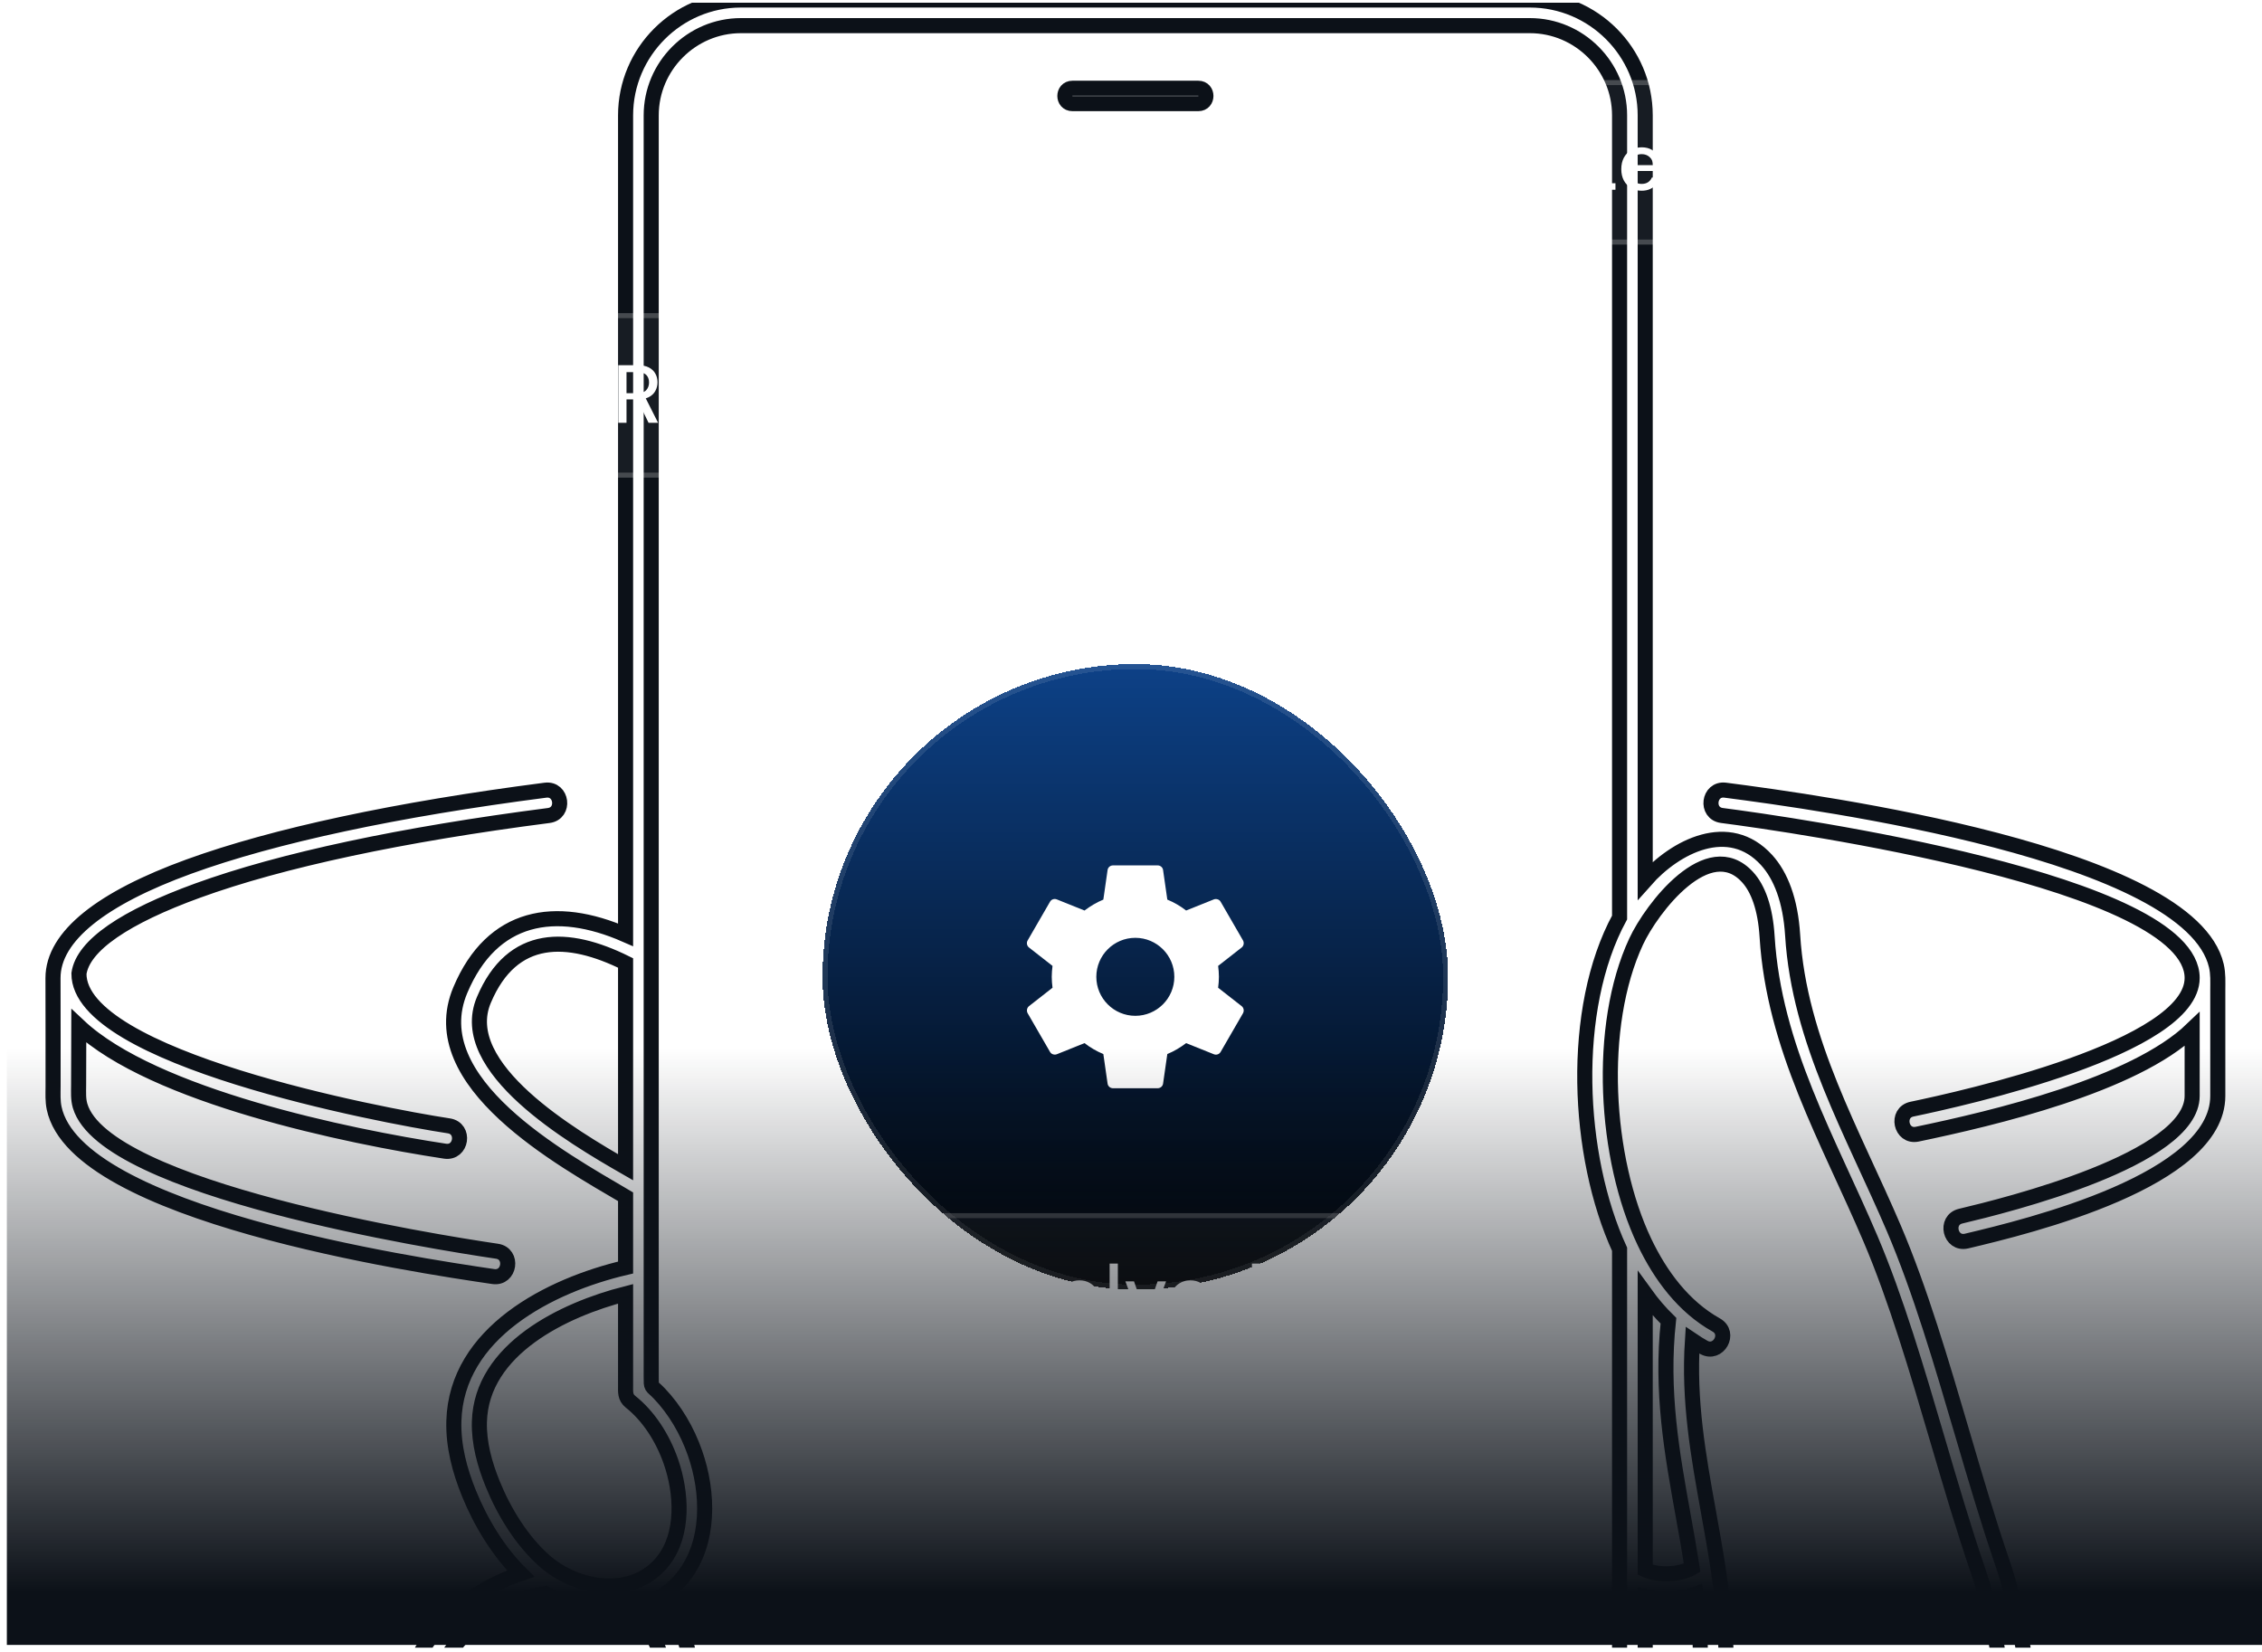
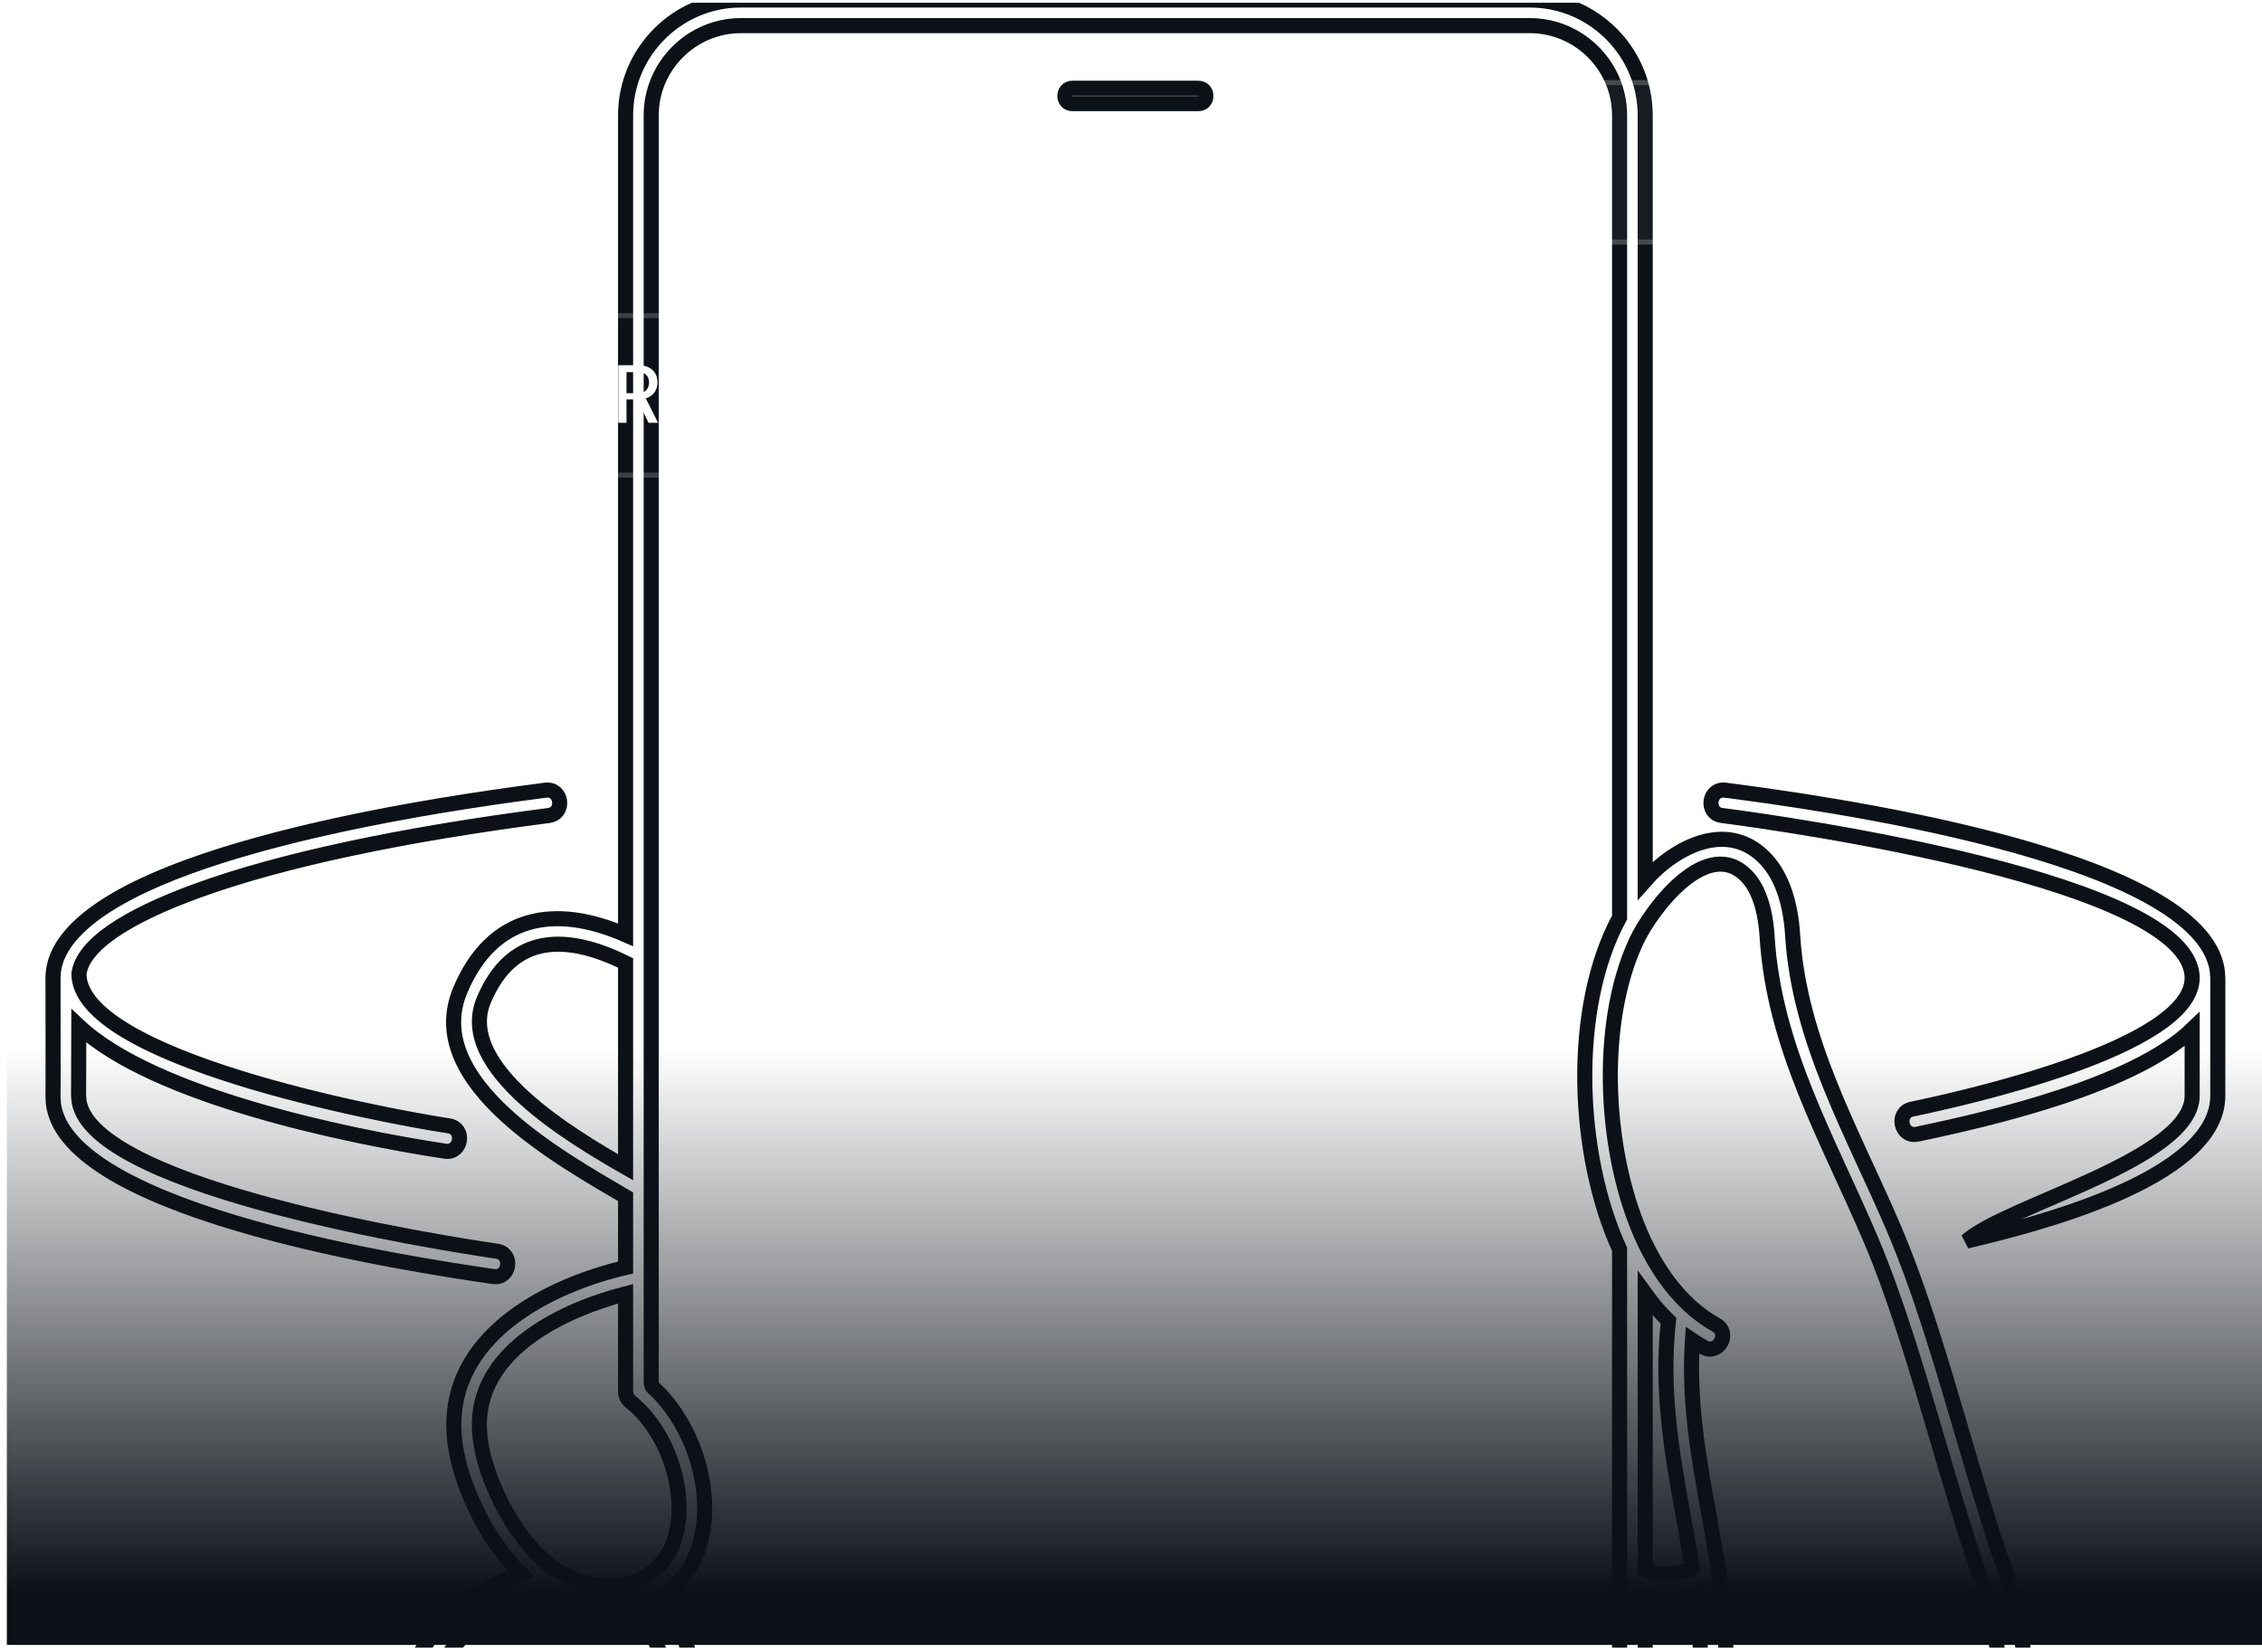
<svg xmlns="http://www.w3.org/2000/svg" width="330" height="241" viewBox="0 0 330 241" fill="none">
  <g clip-path="url(#clip0_210_25918)">
    <rect x="94.284" y="2.934" width="142.297" height="288.994" rx="15.359" fill="url(#paint0_linear_210_25918)" />
    <path d="M240.017 188.749V229.033C241.935 229.929 245.041 229.785 246.867 228.753C246.472 226.204 246.019 223.689 245.567 221.182C243.919 212.035 242.29 202.996 243.406 192.7C242.162 191.487 241.034 190.157 240.017 188.749ZM72.497 182.557C74.928 182.912 74.387 186.608 71.957 186.253C60.437 184.563 11.161 177.184 7.9 161.684C7.678 160.628 7.741 159.617 7.744 158.551C7.76 153.263 7.732 147.976 7.732 142.693C7.732 136.564 14.91 131.04 27.558 126.436C39.97 121.919 57.909 118.083 79.58 115.29C82.011 114.982 82.478 118.678 80.047 118.986C58.662 121.742 41 125.512 28.829 129.942C18.3 133.775 12.101 137.905 11.518 142.051C11.481 154.352 55.392 162.734 65.476 164.265C67.907 164.63 67.352 168.326 64.921 167.961C50.735 165.808 22.401 159.94 11.495 149.693L11.469 158.354C11.466 159.368 11.396 160.372 11.689 161.357C15.325 173.56 63.492 181.236 72.497 182.557ZM323.55 144.474V159.895C323.55 172.212 296.002 178.92 286.894 181.075C284.502 181.632 283.655 177.995 286.047 177.438C292.76 175.849 319.81 169.138 319.81 159.895V150.176C311.333 158.33 290.746 163.176 279.698 165.479C277.296 165.978 276.537 162.326 278.939 161.827C286.318 160.288 319.81 152.883 319.81 142.693C319.81 128.648 261.285 120.285 251.217 118.983C248.786 118.676 249.253 114.98 251.684 115.287C265.295 117.048 319.506 124.469 323.34 140.894C323.621 142.101 323.55 143.243 323.55 144.474ZM209.127 274.972C208.084 276.015 206.497 274.429 207.541 273.386L216.777 264.15C217.82 263.106 219.406 264.693 218.363 265.736L209.127 274.972ZM246.907 195.563C246.326 204.387 247.772 212.412 249.234 220.525C251.111 230.94 253.013 241.497 250.911 254.2C250.517 256.621 246.836 256.022 247.23 253.601C248.487 246.006 248.226 239.144 247.408 232.588C245.128 233.443 242.378 233.588 240.017 232.968V279.47C240.017 288.729 232.448 296.298 223.189 296.298H178.962C175.564 305.503 171.957 315.945 170.79 325.667C170.618 327.131 168.391 326.869 168.564 325.404C169.721 315.762 173.227 305.438 176.58 296.298H157.509C154.748 306.444 146.883 319.988 139.428 327.362C138.385 328.4 136.807 326.814 137.851 325.776C144.977 318.726 152.39 305.965 155.187 296.298H114.862C113.275 296.6 112.323 297.42 111.695 298.549C110.923 299.938 110.516 301.897 110.111 303.993C109.649 306.405 105.983 305.703 106.444 303.292C106.902 300.923 107.405 298.373 108.697 296.298H108.093C102.182 296.298 96.728 293.167 93.681 288.129C92.963 290.784 91.701 292.821 89.789 294.8C88.769 295.861 87.156 294.31 88.176 293.249C89.857 291.509 90.939 289.757 91.552 287.418C89.596 288.653 87.337 289.642 84.781 290.288C82.399 290.884 81.493 287.261 83.875 286.666C88.401 285.522 91.787 283.122 94.001 280.228C96.853 276.498 98.277 271.005 95.953 266.671C91.379 258.134 75.429 264.294 69.675 268.461C61.476 274.4 59.648 281.327 63.093 290.743C70.864 311.987 115.42 347.48 137.068 355.366C139.373 356.202 138.103 359.708 135.797 358.872C113.114 350.609 67.754 314.34 59.587 292.014C55.841 281.776 57.531 273.321 66.193 266.418C52.605 252.911 59.218 235.322 75.965 229.595C72.676 226.346 70.111 222.062 68.417 217.893C67.058 214.547 66.115 210.996 66.214 207.353C66.566 194.436 80.21 187.532 91.265 184.936V174.609C81.972 169.127 61.477 157.925 67.155 144.457C71.805 133.426 81.036 131.915 91.265 136.389V16.828C91.265 7.569 98.834 0 108.093 0H223.189C232.448 0 240.017 7.569 240.017 16.828V128.462C244.434 123.457 252.253 119.472 257.725 125.48C259.793 127.75 261.212 131.368 261.526 136.443C262.486 151.955 270.361 165.307 276.309 179.269C280.148 188.28 283.221 198.738 286.261 209.082C288.153 215.521 290.033 221.915 292.104 227.952C300.824 253.357 297.297 306.252 294.78 334.173C294.569 336.613 290.859 336.292 291.07 333.851C293.53 306.561 297.072 253.936 288.569 229.164C286.521 223.196 284.608 216.688 282.682 210.133C279.674 199.896 276.632 189.544 272.877 180.73C266.702 166.235 258.803 152.847 257.801 136.663C257.544 132.511 256.488 129.665 254.964 127.992C249.224 121.689 240.95 132.531 238.696 137.371C232.947 149.715 234.113 169.034 239.905 181.205C242.224 186.076 245.593 190.641 250.375 193.318C252.517 194.519 250.692 197.776 248.549 196.575C247.987 196.261 247.44 195.923 246.907 195.563ZM236.278 133.866V16.828C236.278 9.633 230.384 3.74 223.189 3.74H108.093C100.898 3.74 95.004 9.633 95.004 16.828V200.841C95.004 202.613 94.973 202.045 96.178 203.304C98.465 205.692 100.255 208.748 101.392 212.005C103.409 217.779 103.622 225.081 99.644 230.096C98.671 231.324 97.466 232.381 96.011 233.212C103.715 240.301 101.378 253.414 94.034 259.789C96.372 261.01 98.104 262.797 99.24 264.918C102.576 271.143 100.357 278.935 95.781 283.902C97.658 289.075 102.582 292.559 108.093 292.559H223.189C230.384 292.559 236.278 286.665 236.278 279.47V182.269C230.017 168.639 229.011 147.225 236.278 133.866ZM69.336 264.279C74.496 261.39 83.012 258.353 89.042 258.537C97.673 255.481 99.954 241.028 91.982 234.771C87.32 235.897 83.137 234.832 79.549 232.504C64.041 235.11 56.457 252.006 69.336 264.279ZM96.723 227.774C99.855 223.824 99.444 217.733 97.872 213.232C96.661 209.765 94.607 206.594 91.973 204.505C91.172 203.868 91.265 203.066 91.265 202.186V188.771C82.282 191.066 70.229 196.814 69.939 207.441C69.854 210.554 70.708 213.621 71.868 216.485C73.533 220.592 76.11 224.797 79.416 227.725C84.2 231.963 92.385 233.244 96.723 227.774ZM91.265 140.501C82.875 136.345 74.755 136.019 70.588 145.903C66.411 155.809 83.528 165.856 91.265 170.307V140.501ZM156.459 15.12C154.983 15.12 154.983 12.877 156.459 12.877H174.823C176.299 12.877 176.299 15.12 174.823 15.12H156.459Z" fill="white" fill-opacity="0.1" />
-     <path d="M197.181 274.904C196.138 275.947 194.551 274.361 195.594 273.318M240.017 188.749V229.033C241.935 229.929 245.041 229.785 246.867 228.753C246.472 226.204 246.019 223.689 245.567 221.182C243.919 212.035 242.29 202.996 243.406 192.7C242.162 191.487 241.034 190.157 240.017 188.749ZM72.497 182.557C74.928 182.912 74.387 186.608 71.957 186.253C60.437 184.563 11.161 177.184 7.9 161.684C7.678 160.628 7.741 159.617 7.744 158.551C7.76 153.263 7.732 147.976 7.732 142.693C7.732 136.564 14.91 131.04 27.558 126.436C39.97 121.919 57.909 118.083 79.58 115.29C82.011 114.982 82.478 118.678 80.047 118.986C58.662 121.742 41 125.512 28.829 129.942C18.3 133.775 12.101 137.905 11.518 142.051C11.481 154.352 55.392 162.734 65.476 164.265C67.907 164.63 67.352 168.326 64.921 167.961C50.735 165.808 22.401 159.94 11.495 149.693L11.469 158.354C11.466 159.368 11.396 160.372 11.689 161.357C15.325 173.56 63.492 181.236 72.497 182.557ZM323.55 144.474V159.895C323.55 172.212 296.002 178.92 286.894 181.075C284.502 181.632 283.655 177.995 286.047 177.438C292.76 175.849 319.81 169.138 319.81 159.895V150.176C311.333 158.33 290.746 163.176 279.698 165.479C277.296 165.978 276.537 162.326 278.939 161.827C286.318 160.288 319.81 152.883 319.81 142.693C319.81 128.648 261.285 120.285 251.217 118.983C248.786 118.676 249.253 114.98 251.684 115.287C265.295 117.048 319.506 124.469 323.34 140.894C323.621 142.101 323.55 143.243 323.55 144.474ZM209.127 274.972C208.084 276.015 206.497 274.429 207.541 273.386L216.777 264.15C217.82 263.106 219.406 264.693 218.363 265.736L209.127 274.972ZM246.907 195.563C246.326 204.387 247.772 212.412 249.234 220.525C251.111 230.94 253.013 241.497 250.911 254.2C250.517 256.621 246.836 256.022 247.23 253.601C248.487 246.006 248.226 239.144 247.408 232.588C245.128 233.443 242.378 233.588 240.017 232.968V279.47C240.017 288.729 232.448 296.298 223.189 296.298H178.962C175.564 305.503 171.957 315.945 170.79 325.667C170.618 327.131 168.391 326.869 168.564 325.404C169.721 315.762 173.227 305.438 176.58 296.298H157.509C154.748 306.444 146.883 319.988 139.428 327.362C138.385 328.4 136.807 326.814 137.851 325.776C144.977 318.726 152.39 305.965 155.187 296.298H114.862C113.275 296.6 112.323 297.42 111.695 298.549C110.923 299.938 110.516 301.897 110.111 303.993C109.649 306.405 105.983 305.703 106.444 303.292C106.902 300.923 107.405 298.373 108.697 296.298H108.093C102.182 296.298 96.728 293.167 93.681 288.129C92.963 290.784 91.701 292.821 89.789 294.8C88.769 295.861 87.156 294.31 88.176 293.249C89.857 291.509 90.939 289.757 91.552 287.418C89.596 288.653 87.337 289.642 84.781 290.288C82.399 290.884 81.493 287.261 83.875 286.666C88.401 285.522 91.787 283.122 94.001 280.228C96.853 276.498 98.277 271.005 95.953 266.671C91.379 258.134 75.429 264.294 69.675 268.461C61.476 274.4 59.648 281.327 63.093 290.743C70.864 311.987 115.42 347.48 137.068 355.366C139.373 356.202 138.103 359.708 135.797 358.872C113.114 350.609 67.754 314.34 59.587 292.014C55.841 281.776 57.531 273.321 66.193 266.418C52.605 252.911 59.218 235.322 75.965 229.595C72.676 226.346 70.111 222.062 68.417 217.893C67.058 214.547 66.115 210.996 66.214 207.353C66.566 194.436 80.21 187.532 91.265 184.936V174.609C81.972 169.127 61.477 157.925 67.155 144.457C71.805 133.426 81.036 131.915 91.265 136.389V16.828C91.265 7.569 98.834 0 108.093 0H223.189C232.448 0 240.017 7.569 240.017 16.828V128.462C244.434 123.457 252.253 119.472 257.725 125.48C259.793 127.75 261.212 131.368 261.526 136.443C262.486 151.955 270.361 165.307 276.309 179.269C280.148 188.28 283.221 198.738 286.261 209.082C288.153 215.521 290.033 221.915 292.104 227.952C300.824 253.357 297.297 306.252 294.78 334.173C294.569 336.613 290.859 336.292 291.07 333.851C293.53 306.561 297.072 253.936 288.569 229.164C286.521 223.196 284.608 216.688 282.682 210.133C279.674 199.896 276.631 189.544 272.877 180.73C266.702 166.235 258.803 152.847 257.801 136.663C257.544 132.511 256.488 129.665 254.964 127.992C249.224 121.689 240.95 132.531 238.696 137.371C232.947 149.715 234.113 169.034 239.905 181.205C242.224 186.076 245.593 190.641 250.375 193.318C252.517 194.519 250.692 197.776 248.549 196.575C247.987 196.261 247.44 195.923 246.907 195.563ZM236.278 133.866V16.828C236.278 9.633 230.384 3.74 223.189 3.74H108.093C100.898 3.74 95.004 9.633 95.004 16.828V200.841C95.004 202.613 94.973 202.045 96.178 203.304C98.465 205.692 100.255 208.748 101.392 212.005C103.409 217.779 103.622 225.081 99.644 230.096C98.671 231.324 97.466 232.381 96.011 233.212C103.715 240.301 101.378 253.414 94.034 259.789C96.372 261.01 98.104 262.797 99.24 264.918C102.576 271.143 100.357 278.935 95.781 283.902C97.658 289.075 102.582 292.559 108.093 292.559H223.189C230.384 292.559 236.278 286.665 236.278 279.47V182.269C230.017 168.639 229.011 147.225 236.278 133.866ZM69.336 264.279C74.496 261.39 83.012 258.353 89.042 258.537C97.673 255.481 99.954 241.028 91.982 234.771C87.32 235.897 83.137 234.832 79.549 232.504C64.041 235.11 56.457 252.006 69.336 264.279ZM96.723 227.774C99.855 223.824 99.444 217.733 97.872 213.232C96.661 209.765 94.607 206.594 91.973 204.505C91.172 203.868 91.265 203.066 91.265 202.186V188.771C82.282 191.066 70.229 196.814 69.939 207.441C69.854 210.554 70.708 213.621 71.868 216.485C73.533 220.592 76.11 224.797 79.416 227.725C84.2 231.963 92.385 233.244 96.723 227.774ZM91.265 140.501C82.875 136.345 74.755 136.019 70.588 145.903C66.411 155.809 83.528 165.856 91.265 170.307V140.501ZM156.459 15.12C154.983 15.12 154.983 12.877 156.459 12.877H174.823C176.299 12.877 176.299 15.12 174.823 15.12H156.459Z" stroke="#0C1118" stroke-width="2.2" />
+     <path d="M197.181 274.904C196.138 275.947 194.551 274.361 195.594 273.318M240.017 188.749V229.033C241.935 229.929 245.041 229.785 246.867 228.753C246.472 226.204 246.019 223.689 245.567 221.182C243.919 212.035 242.29 202.996 243.406 192.7C242.162 191.487 241.034 190.157 240.017 188.749ZM72.497 182.557C74.928 182.912 74.387 186.608 71.957 186.253C60.437 184.563 11.161 177.184 7.9 161.684C7.678 160.628 7.741 159.617 7.744 158.551C7.76 153.263 7.732 147.976 7.732 142.693C7.732 136.564 14.91 131.04 27.558 126.436C39.97 121.919 57.909 118.083 79.58 115.29C82.011 114.982 82.478 118.678 80.047 118.986C58.662 121.742 41 125.512 28.829 129.942C18.3 133.775 12.101 137.905 11.518 142.051C11.481 154.352 55.392 162.734 65.476 164.265C67.907 164.63 67.352 168.326 64.921 167.961C50.735 165.808 22.401 159.94 11.495 149.693L11.469 158.354C11.466 159.368 11.396 160.372 11.689 161.357C15.325 173.56 63.492 181.236 72.497 182.557ZM323.55 144.474V159.895C323.55 172.212 296.002 178.92 286.894 181.075C292.76 175.849 319.81 169.138 319.81 159.895V150.176C311.333 158.33 290.746 163.176 279.698 165.479C277.296 165.978 276.537 162.326 278.939 161.827C286.318 160.288 319.81 152.883 319.81 142.693C319.81 128.648 261.285 120.285 251.217 118.983C248.786 118.676 249.253 114.98 251.684 115.287C265.295 117.048 319.506 124.469 323.34 140.894C323.621 142.101 323.55 143.243 323.55 144.474ZM209.127 274.972C208.084 276.015 206.497 274.429 207.541 273.386L216.777 264.15C217.82 263.106 219.406 264.693 218.363 265.736L209.127 274.972ZM246.907 195.563C246.326 204.387 247.772 212.412 249.234 220.525C251.111 230.94 253.013 241.497 250.911 254.2C250.517 256.621 246.836 256.022 247.23 253.601C248.487 246.006 248.226 239.144 247.408 232.588C245.128 233.443 242.378 233.588 240.017 232.968V279.47C240.017 288.729 232.448 296.298 223.189 296.298H178.962C175.564 305.503 171.957 315.945 170.79 325.667C170.618 327.131 168.391 326.869 168.564 325.404C169.721 315.762 173.227 305.438 176.58 296.298H157.509C154.748 306.444 146.883 319.988 139.428 327.362C138.385 328.4 136.807 326.814 137.851 325.776C144.977 318.726 152.39 305.965 155.187 296.298H114.862C113.275 296.6 112.323 297.42 111.695 298.549C110.923 299.938 110.516 301.897 110.111 303.993C109.649 306.405 105.983 305.703 106.444 303.292C106.902 300.923 107.405 298.373 108.697 296.298H108.093C102.182 296.298 96.728 293.167 93.681 288.129C92.963 290.784 91.701 292.821 89.789 294.8C88.769 295.861 87.156 294.31 88.176 293.249C89.857 291.509 90.939 289.757 91.552 287.418C89.596 288.653 87.337 289.642 84.781 290.288C82.399 290.884 81.493 287.261 83.875 286.666C88.401 285.522 91.787 283.122 94.001 280.228C96.853 276.498 98.277 271.005 95.953 266.671C91.379 258.134 75.429 264.294 69.675 268.461C61.476 274.4 59.648 281.327 63.093 290.743C70.864 311.987 115.42 347.48 137.068 355.366C139.373 356.202 138.103 359.708 135.797 358.872C113.114 350.609 67.754 314.34 59.587 292.014C55.841 281.776 57.531 273.321 66.193 266.418C52.605 252.911 59.218 235.322 75.965 229.595C72.676 226.346 70.111 222.062 68.417 217.893C67.058 214.547 66.115 210.996 66.214 207.353C66.566 194.436 80.21 187.532 91.265 184.936V174.609C81.972 169.127 61.477 157.925 67.155 144.457C71.805 133.426 81.036 131.915 91.265 136.389V16.828C91.265 7.569 98.834 0 108.093 0H223.189C232.448 0 240.017 7.569 240.017 16.828V128.462C244.434 123.457 252.253 119.472 257.725 125.48C259.793 127.75 261.212 131.368 261.526 136.443C262.486 151.955 270.361 165.307 276.309 179.269C280.148 188.28 283.221 198.738 286.261 209.082C288.153 215.521 290.033 221.915 292.104 227.952C300.824 253.357 297.297 306.252 294.78 334.173C294.569 336.613 290.859 336.292 291.07 333.851C293.53 306.561 297.072 253.936 288.569 229.164C286.521 223.196 284.608 216.688 282.682 210.133C279.674 199.896 276.631 189.544 272.877 180.73C266.702 166.235 258.803 152.847 257.801 136.663C257.544 132.511 256.488 129.665 254.964 127.992C249.224 121.689 240.95 132.531 238.696 137.371C232.947 149.715 234.113 169.034 239.905 181.205C242.224 186.076 245.593 190.641 250.375 193.318C252.517 194.519 250.692 197.776 248.549 196.575C247.987 196.261 247.44 195.923 246.907 195.563ZM236.278 133.866V16.828C236.278 9.633 230.384 3.74 223.189 3.74H108.093C100.898 3.74 95.004 9.633 95.004 16.828V200.841C95.004 202.613 94.973 202.045 96.178 203.304C98.465 205.692 100.255 208.748 101.392 212.005C103.409 217.779 103.622 225.081 99.644 230.096C98.671 231.324 97.466 232.381 96.011 233.212C103.715 240.301 101.378 253.414 94.034 259.789C96.372 261.01 98.104 262.797 99.24 264.918C102.576 271.143 100.357 278.935 95.781 283.902C97.658 289.075 102.582 292.559 108.093 292.559H223.189C230.384 292.559 236.278 286.665 236.278 279.47V182.269C230.017 168.639 229.011 147.225 236.278 133.866ZM69.336 264.279C74.496 261.39 83.012 258.353 89.042 258.537C97.673 255.481 99.954 241.028 91.982 234.771C87.32 235.897 83.137 234.832 79.549 232.504C64.041 235.11 56.457 252.006 69.336 264.279ZM96.723 227.774C99.855 223.824 99.444 217.733 97.872 213.232C96.661 209.765 94.607 206.594 91.973 204.505C91.172 203.868 91.265 203.066 91.265 202.186V188.771C82.282 191.066 70.229 196.814 69.939 207.441C69.854 210.554 70.708 213.621 71.868 216.485C73.533 220.592 76.11 224.797 79.416 227.725C84.2 231.963 92.385 233.244 96.723 227.774ZM91.265 140.501C82.875 136.345 74.755 136.019 70.588 145.903C66.411 155.809 83.528 165.856 91.265 170.307V140.501ZM156.459 15.12C154.983 15.12 154.983 12.877 156.459 12.877H174.823C176.299 12.877 176.299 15.12 174.823 15.12H156.459Z" stroke="#0C1118" stroke-width="2.2" />
    <g filter="url(#filter0_bdii_210_25918)">
-       <rect x="120" y="74" width="91.262" height="91.262" rx="45.631" fill="url(#paint1_linear_210_25918)" shape-rendering="crispEdges" />
      <rect x="120.361" y="74.361" width="90.539" height="90.539" rx="45.27" stroke="white" stroke-opacity="0.1" stroke-width="0.723" shape-rendering="crispEdges" />
      <path fill-rule="evenodd" clip-rule="evenodd" d="M177.825 119.631C177.825 120.184 177.776 120.704 177.711 121.224L181.142 123.907C181.451 124.151 181.532 124.59 181.337 124.948L178.085 130.573C177.89 130.931 177.468 131.077 177.094 130.931L173.045 129.305C172.2 129.939 171.289 130.492 170.298 130.898L169.68 135.207C169.631 135.597 169.29 135.889 168.883 135.889H162.38C161.973 135.889 161.632 135.597 161.583 135.207L160.965 130.898C159.974 130.492 159.063 129.955 158.218 129.305L154.169 130.931C153.812 131.061 153.373 130.931 153.178 130.573L149.926 124.948C149.83 124.779 149.798 124.582 149.833 124.392C149.869 124.201 149.971 124.03 150.121 123.907L153.551 121.224C153.481 120.696 153.443 120.164 153.438 119.631C153.438 119.095 153.486 118.558 153.551 118.038L150.121 115.355C149.968 115.235 149.863 115.063 149.827 114.872C149.791 114.68 149.826 114.482 149.926 114.315L153.178 108.689C153.373 108.332 153.795 108.185 154.169 108.332L158.218 109.957C159.063 109.323 159.974 108.771 160.965 108.364L161.583 104.056C161.632 103.665 161.973 103.373 162.38 103.373H168.883C169.29 103.373 169.631 103.665 169.68 104.056L170.298 108.364C171.289 108.771 172.2 109.307 173.045 109.957L177.094 108.332C177.451 108.202 177.89 108.332 178.085 108.689L181.337 114.315C181.532 114.672 181.451 115.111 181.142 115.355L177.711 118.038C177.776 118.558 177.825 119.078 177.825 119.631ZM159.941 119.631C159.941 122.769 162.494 125.322 165.631 125.322C168.769 125.322 171.322 122.769 171.322 119.631C171.322 116.493 168.769 113.941 165.631 113.941C162.494 113.941 159.941 116.493 159.941 119.631Z" fill="white" />
    </g>
    <g filter="url(#filter1_b_210_25918)">
-       <rect x="1" y="45.685" width="102" height="24" rx="1" fill="white" fill-opacity="0.05" />
      <rect x="1.366" y="46.052" width="101.267" height="23.267" rx="0.634" stroke="white" stroke-opacity="0.2" stroke-width="0.733" />
      <path d="M10.696 61.829C10.144 61.829 9.644 61.729 9.196 61.529C8.756 61.321 8.404 61.033 8.14 60.665C7.884 60.297 7.756 59.869 7.756 59.381C7.756 59.037 7.82 58.721 7.948 58.433C8.076 58.137 8.256 57.881 8.488 57.665C8.72 57.449 8.992 57.293 9.304 57.197C8.888 57.029 8.56 56.781 8.32 56.453C8.08 56.125 7.96 55.765 7.96 55.373C7.96 54.965 8.068 54.593 8.284 54.257C8.5 53.921 8.812 53.653 9.22 53.453C9.628 53.245 10.12 53.141 10.696 53.141C11.272 53.141 11.764 53.245 12.172 53.453C12.58 53.653 12.888 53.921 13.096 54.257C13.312 54.593 13.42 54.965 13.42 55.373C13.42 55.765 13.3 56.129 13.06 56.465C12.828 56.793 12.504 57.037 12.088 57.197C12.4 57.293 12.672 57.449 12.904 57.665C13.136 57.881 13.316 58.137 13.444 58.433C13.572 58.721 13.636 59.037 13.636 59.381C13.636 59.869 13.504 60.297 13.24 60.665C12.984 61.033 12.632 61.321 12.184 61.529C11.744 61.729 11.248 61.829 10.696 61.829ZM10.696 60.797C11.28 60.797 11.716 60.661 12.004 60.389C12.3 60.109 12.448 59.745 12.448 59.297C12.448 58.793 12.288 58.409 11.968 58.145C11.656 57.881 11.232 57.749 10.696 57.749C10.16 57.749 9.732 57.881 9.412 58.145C9.1 58.409 8.944 58.793 8.944 59.297C8.944 59.745 9.088 60.109 9.376 60.389C9.672 60.661 10.112 60.797 10.696 60.797ZM10.696 56.801C11.168 56.801 11.54 56.677 11.812 56.429C12.092 56.181 12.232 55.865 12.232 55.481C12.232 55.041 12.096 54.709 11.824 54.485C11.552 54.261 11.176 54.149 10.696 54.149C10.224 54.149 9.852 54.261 9.58 54.485C9.308 54.709 9.172 55.041 9.172 55.481C9.172 55.865 9.308 56.181 9.58 56.429C9.852 56.677 10.224 56.801 10.696 56.801ZM18.547 61.829C17.802 61.829 17.163 61.649 16.627 61.289C16.09 60.921 15.678 60.413 15.39 59.765C15.102 59.109 14.959 58.349 14.959 57.485C14.959 56.621 15.102 55.865 15.39 55.217C15.678 54.561 16.09 54.053 16.627 53.693C17.163 53.325 17.802 53.141 18.547 53.141C19.291 53.141 19.927 53.325 20.454 53.693C20.991 54.053 21.398 54.561 21.678 55.217C21.966 55.865 22.11 56.621 22.11 57.485C22.11 58.349 21.966 59.109 21.678 59.765C21.398 60.413 20.991 60.921 20.454 61.289C19.927 61.649 19.291 61.829 18.547 61.829ZM18.547 60.761C18.994 60.761 19.395 60.629 19.747 60.365C20.107 60.101 20.387 59.725 20.587 59.237C20.787 58.749 20.887 58.165 20.887 57.485C20.887 56.805 20.787 56.221 20.587 55.733C20.387 55.245 20.107 54.873 19.747 54.617C19.395 54.353 18.994 54.221 18.547 54.221C18.09 54.221 17.683 54.353 17.323 54.617C16.962 54.873 16.683 55.245 16.483 55.733C16.282 56.221 16.183 56.805 16.183 57.485C16.183 58.165 16.282 58.749 16.483 59.237C16.683 59.725 16.962 60.101 17.323 60.365C17.683 60.629 18.09 60.761 18.547 60.761ZM24.576 61.685L29.4 53.285H30.588L25.764 61.685H24.576ZM30.096 61.829C29.72 61.829 29.384 61.745 29.088 61.577C28.792 61.409 28.556 61.173 28.38 60.869C28.204 60.557 28.116 60.193 28.116 59.777C28.116 59.345 28.204 58.977 28.38 58.673C28.556 58.369 28.792 58.133 29.088 57.965C29.384 57.797 29.716 57.713 30.084 57.713C30.468 57.713 30.804 57.797 31.092 57.965C31.388 58.133 31.62 58.369 31.788 58.673C31.964 58.977 32.052 59.345 32.052 59.777C32.052 60.193 31.964 60.557 31.788 60.869C31.62 61.173 31.388 61.409 31.092 61.577C30.796 61.745 30.464 61.829 30.096 61.829ZM30.072 60.941C30.256 60.941 30.42 60.897 30.564 60.809C30.716 60.721 30.836 60.593 30.924 60.425C31.02 60.249 31.068 60.029 31.068 59.765C31.068 59.501 31.024 59.285 30.936 59.117C30.848 58.941 30.728 58.809 30.576 58.721C30.432 58.633 30.268 58.589 30.084 58.589C29.916 58.589 29.756 58.633 29.604 58.721C29.452 58.809 29.328 58.941 29.232 59.117C29.144 59.285 29.1 59.501 29.1 59.765C29.1 60.029 29.144 60.249 29.232 60.425C29.328 60.593 29.448 60.721 29.592 60.809C29.744 60.897 29.904 60.941 30.072 60.941ZM25.152 57.269C24.784 57.269 24.452 57.185 24.156 57.017C23.86 56.849 23.62 56.613 23.436 56.309C23.26 55.997 23.172 55.629 23.172 55.205C23.172 54.781 23.26 54.417 23.436 54.113C23.62 53.809 23.86 53.573 24.156 53.405C24.46 53.237 24.796 53.153 25.164 53.153C25.532 53.153 25.864 53.237 26.16 53.405C26.456 53.573 26.688 53.809 26.856 54.113C27.032 54.417 27.12 54.781 27.12 55.205C27.12 55.629 27.032 55.997 26.856 56.309C26.688 56.613 26.452 56.849 26.148 57.017C25.852 57.185 25.52 57.269 25.152 57.269ZM25.152 56.381C25.328 56.381 25.488 56.337 25.632 56.249C25.784 56.161 25.904 56.033 25.992 55.865C26.08 55.689 26.124 55.469 26.124 55.205C26.124 54.941 26.08 54.721 25.992 54.545C25.904 54.369 25.784 54.237 25.632 54.149C25.488 54.061 25.332 54.017 25.164 54.017C24.988 54.017 24.82 54.061 24.66 54.149C24.508 54.237 24.384 54.369 24.288 54.545C24.2 54.721 24.156 54.941 24.156 55.205C24.156 55.461 24.2 55.677 24.288 55.853C24.384 56.029 24.508 56.161 24.66 56.249C24.812 56.337 24.976 56.381 25.152 56.381ZM36.493 61.685V53.285H39.601C40.185 53.285 40.673 53.381 41.065 53.573C41.457 53.757 41.749 54.013 41.941 54.341C42.141 54.661 42.241 55.025 42.241 55.433C42.241 55.857 42.149 56.213 41.965 56.501C41.781 56.789 41.537 57.013 41.233 57.173C40.937 57.325 40.617 57.413 40.273 57.437L40.441 57.317C40.809 57.325 41.145 57.425 41.449 57.617C41.753 57.801 41.993 58.049 42.169 58.361C42.345 58.673 42.433 59.017 42.433 59.393C42.433 59.825 42.329 60.217 42.121 60.569C41.913 60.913 41.605 61.185 41.197 61.385C40.789 61.585 40.289 61.685 39.697 61.685H36.493ZM37.693 60.689H39.541C40.069 60.689 40.477 60.569 40.765 60.329C41.061 60.081 41.209 59.733 41.209 59.285C41.209 58.845 41.057 58.493 40.753 58.229C40.457 57.965 40.045 57.833 39.517 57.833H37.693V60.689ZM37.693 56.909H39.469C39.973 56.909 40.357 56.793 40.621 56.561C40.885 56.321 41.017 55.993 41.017 55.577C41.017 55.177 40.885 54.861 40.621 54.629C40.357 54.389 39.961 54.269 39.433 54.269H37.693V56.909ZM46.54 61.829C45.964 61.829 45.452 61.697 45.004 61.433C44.556 61.169 44.204 60.801 43.948 60.329C43.7 59.857 43.576 59.309 43.576 58.685C43.576 58.045 43.7 57.489 43.948 57.017C44.204 56.537 44.556 56.165 45.004 55.901C45.452 55.629 45.972 55.493 46.564 55.493C47.156 55.493 47.664 55.625 48.088 55.889C48.512 56.153 48.84 56.505 49.072 56.945C49.304 57.377 49.42 57.857 49.42 58.385C49.42 58.465 49.416 58.553 49.408 58.649C49.408 58.737 49.404 58.837 49.396 58.949H44.452V58.097H48.22C48.196 57.593 48.028 57.201 47.716 56.921C47.404 56.633 47.016 56.489 46.552 56.489C46.224 56.489 45.924 56.565 45.652 56.717C45.38 56.861 45.16 57.077 44.992 57.365C44.832 57.645 44.752 58.001 44.752 58.433V58.769C44.752 59.217 44.832 59.597 44.992 59.909C45.16 60.213 45.38 60.445 45.652 60.605C45.924 60.757 46.22 60.833 46.54 60.833C46.924 60.833 47.24 60.749 47.488 60.581C47.736 60.413 47.92 60.185 48.04 59.897H49.24C49.136 60.265 48.96 60.597 48.712 60.893C48.464 61.181 48.156 61.409 47.788 61.577C47.428 61.745 47.012 61.829 46.54 61.829ZM53.085 61.685C52.701 61.685 52.369 61.625 52.089 61.505C51.809 61.385 51.593 61.185 51.441 60.905C51.289 60.625 51.213 60.245 51.213 59.765V56.657H50.169V55.637H51.213L51.357 54.125H52.413V55.637H54.129V56.657H52.413V59.777C52.413 60.121 52.485 60.357 52.629 60.485C52.773 60.605 53.021 60.665 53.373 60.665H54.069V61.685H53.085ZM57.949 61.685C57.565 61.685 57.233 61.625 56.953 61.505C56.673 61.385 56.457 61.185 56.305 60.905C56.153 60.625 56.077 60.245 56.077 59.765V56.657H55.033V55.637H56.077L56.221 54.125H57.277V55.637H58.993V56.657H57.277V59.777C57.277 60.121 57.349 60.357 57.493 60.485C57.637 60.605 57.885 60.665 58.237 60.665H58.933V61.685H57.949ZM62.888 61.829C62.312 61.829 61.8 61.697 61.352 61.433C60.904 61.169 60.552 60.801 60.296 60.329C60.048 59.857 59.924 59.309 59.924 58.685C59.924 58.045 60.048 57.489 60.296 57.017C60.552 56.537 60.904 56.165 61.352 55.901C61.8 55.629 62.32 55.493 62.912 55.493C63.504 55.493 64.012 55.625 64.436 55.889C64.86 56.153 65.188 56.505 65.42 56.945C65.652 57.377 65.768 57.857 65.768 58.385C65.768 58.465 65.764 58.553 65.756 58.649C65.756 58.737 65.752 58.837 65.744 58.949H60.8V58.097H64.568C64.544 57.593 64.376 57.201 64.064 56.921C63.752 56.633 63.364 56.489 62.9 56.489C62.572 56.489 62.272 56.565 62 56.717C61.728 56.861 61.508 57.077 61.34 57.365C61.18 57.645 61.1 58.001 61.1 58.433V58.769C61.1 59.217 61.18 59.597 61.34 59.909C61.508 60.213 61.728 60.445 62 60.605C62.272 60.757 62.568 60.833 62.888 60.833C63.272 60.833 63.588 60.749 63.836 60.581C64.084 60.413 64.268 60.185 64.388 59.897H65.588C65.484 60.265 65.308 60.597 65.06 60.893C64.812 61.181 64.504 61.409 64.136 61.577C63.776 61.745 63.36 61.829 62.888 61.829ZM67.101 61.685V55.637H68.181L68.289 56.777C68.425 56.505 68.601 56.277 68.817 56.093C69.033 55.901 69.285 55.753 69.573 55.649C69.869 55.545 70.205 55.493 70.581 55.493V56.765H70.149C69.901 56.765 69.665 56.797 69.441 56.861C69.217 56.917 69.017 57.017 68.841 57.161C68.673 57.305 68.541 57.501 68.445 57.749C68.349 57.997 68.301 58.305 68.301 58.673V61.685H67.101ZM78.498 61.829C77.674 61.829 76.962 61.649 76.362 61.289C75.769 60.921 75.309 60.413 74.981 59.765C74.662 59.109 74.501 58.349 74.501 57.485C74.501 56.629 74.662 55.873 74.981 55.217C75.309 54.561 75.769 54.053 76.362 53.693C76.962 53.325 77.674 53.141 78.498 53.141C79.481 53.141 80.278 53.377 80.885 53.849C81.501 54.321 81.894 54.985 82.061 55.841H80.742C80.621 55.345 80.374 54.949 79.998 54.653C79.629 54.357 79.129 54.209 78.498 54.209C77.93 54.209 77.438 54.341 77.022 54.605C76.606 54.869 76.285 55.245 76.061 55.733C75.838 56.221 75.725 56.805 75.725 57.485C75.725 58.165 75.838 58.753 76.061 59.249C76.285 59.737 76.606 60.113 77.022 60.377C77.438 60.633 77.93 60.761 78.498 60.761C79.129 60.761 79.629 60.621 79.998 60.341C80.374 60.053 80.621 59.665 80.742 59.177H82.061C81.894 60.009 81.501 60.661 80.885 61.133C80.278 61.597 79.481 61.829 78.498 61.829ZM85.289 61.685V54.269H82.805V53.285H88.985V54.269H86.489V61.685H85.289ZM90.2 61.685V53.285H93.044C93.708 53.285 94.252 53.397 94.676 53.621C95.1 53.845 95.412 54.145 95.612 54.521C95.82 54.889 95.924 55.309 95.924 55.781C95.924 56.229 95.82 56.645 95.612 57.029C95.412 57.405 95.096 57.709 94.664 57.941C94.232 58.165 93.68 58.277 93.008 58.277H91.4V61.685H90.2ZM94.616 61.685L92.804 57.953H94.124L96.008 61.685H94.616ZM91.4 57.365H92.96C93.552 57.365 93.988 57.221 94.268 56.933C94.548 56.637 94.688 56.261 94.688 55.805C94.688 55.341 94.552 54.973 94.28 54.701C94.008 54.429 93.568 54.293 92.96 54.293H91.4V57.365Z" fill="white" />
    </g>
    <g filter="url(#filter2_b_210_25918)">
      <rect x="100" y="177" width="130" height="24" rx="1" fill="white" fill-opacity="0.05" />
      <rect x="100.366" y="177.366" width="129.267" height="23.267" rx="0.634" stroke="white" stroke-opacity="0.2" stroke-width="0.733" />
-       <path d="M109.648 193.144C109.104 193.144 108.64 193.04 108.256 192.832C107.872 192.616 107.568 192.332 107.344 191.98C107.12 191.62 106.984 191.232 106.936 190.816H108.052C108.132 191.232 108.312 191.556 108.592 191.788C108.872 192.012 109.228 192.124 109.66 192.124C110.06 192.124 110.412 192.004 110.716 191.764C111.02 191.524 111.264 191.16 111.448 190.672C111.632 190.184 111.736 189.568 111.76 188.824C111.768 188.8 111.772 188.776 111.772 188.752C111.772 188.728 111.772 188.704 111.772 188.68C111.644 188.92 111.468 189.14 111.244 189.34C111.02 189.54 110.756 189.7 110.452 189.82C110.156 189.932 109.824 189.988 109.456 189.988C108.984 189.988 108.54 189.88 108.124 189.664C107.716 189.44 107.38 189.124 107.116 188.716C106.86 188.308 106.732 187.832 106.732 187.288C106.732 186.8 106.848 186.34 107.08 185.908C107.32 185.476 107.656 185.128 108.088 184.864C108.528 184.592 109.044 184.456 109.636 184.456C110.252 184.456 110.768 184.572 111.184 184.804C111.608 185.028 111.944 185.336 112.192 185.728C112.448 186.112 112.632 186.544 112.744 187.024C112.864 187.496 112.924 187.984 112.924 188.488C112.924 189.408 112.796 190.22 112.54 190.924C112.284 191.62 111.912 192.164 111.424 192.556C110.936 192.948 110.344 193.144 109.648 193.144ZM109.72 188.968C110.064 188.968 110.372 188.892 110.644 188.74C110.916 188.58 111.132 188.368 111.292 188.104C111.452 187.84 111.532 187.548 111.532 187.228C111.532 186.892 111.452 186.596 111.292 186.34C111.132 186.076 110.912 185.872 110.632 185.728C110.36 185.576 110.052 185.5 109.708 185.5C109.372 185.5 109.068 185.576 108.796 185.728C108.524 185.872 108.308 186.076 108.148 186.34C107.996 186.596 107.92 186.896 107.92 187.24C107.92 187.584 107.996 187.888 108.148 188.152C108.308 188.408 108.524 188.608 108.796 188.752C109.068 188.896 109.376 188.968 109.72 188.968ZM117.495 193.144C116.879 193.144 116.359 193.032 115.935 192.808C115.519 192.576 115.183 192.268 114.927 191.884C114.671 191.492 114.483 191.06 114.363 190.588C114.251 190.108 114.195 189.616 114.195 189.112C114.195 188.184 114.323 187.372 114.579 186.676C114.843 185.98 115.219 185.436 115.707 185.044C116.195 184.652 116.783 184.456 117.471 184.456C118.023 184.456 118.491 184.564 118.875 184.78C119.267 184.988 119.571 185.268 119.787 185.62C120.011 185.972 120.147 186.36 120.195 186.784H119.079C119.007 186.368 118.827 186.048 118.539 185.824C118.259 185.592 117.899 185.476 117.459 185.476C117.067 185.476 116.715 185.6 116.403 185.848C116.091 186.088 115.843 186.456 115.659 186.952C115.483 187.448 115.383 188.076 115.359 188.836C115.359 188.844 115.359 188.856 115.359 188.872C115.359 188.888 115.359 188.904 115.359 188.92C115.479 188.68 115.651 188.46 115.875 188.26C116.099 188.06 116.363 187.904 116.667 187.792C116.979 187.672 117.315 187.612 117.675 187.612C118.147 187.612 118.587 187.724 118.995 187.948C119.411 188.164 119.747 188.476 120.003 188.884C120.259 189.292 120.387 189.768 120.387 190.312C120.387 190.8 120.267 191.26 120.027 191.692C119.795 192.124 119.463 192.476 119.031 192.748C118.599 193.012 118.087 193.144 117.495 193.144ZM117.411 192.1C117.755 192.1 118.059 192.028 118.323 191.884C118.595 191.732 118.807 191.524 118.959 191.26C119.119 190.996 119.199 190.696 119.199 190.36C119.199 190.016 119.119 189.716 118.959 189.46C118.807 189.196 118.595 188.992 118.323 188.848C118.059 188.704 117.755 188.632 117.411 188.632C117.067 188.632 116.759 188.712 116.487 188.872C116.215 189.024 115.999 189.232 115.839 189.496C115.679 189.752 115.599 190.044 115.599 190.372C115.599 190.708 115.679 191.008 115.839 191.272C115.999 191.528 116.215 191.732 116.487 191.884C116.767 192.028 117.075 192.1 117.411 192.1ZM122.849 193L127.673 184.6H128.861L124.037 193H122.849ZM128.369 193.144C127.993 193.144 127.657 193.06 127.361 192.892C127.065 192.724 126.829 192.488 126.653 192.184C126.477 191.872 126.389 191.508 126.389 191.092C126.389 190.66 126.477 190.292 126.653 189.988C126.829 189.684 127.065 189.448 127.361 189.28C127.657 189.112 127.989 189.028 128.357 189.028C128.741 189.028 129.077 189.112 129.365 189.28C129.661 189.448 129.893 189.684 130.061 189.988C130.237 190.292 130.325 190.66 130.325 191.092C130.325 191.508 130.237 191.872 130.061 192.184C129.893 192.488 129.661 192.724 129.365 192.892C129.069 193.06 128.737 193.144 128.369 193.144ZM128.345 192.256C128.529 192.256 128.693 192.212 128.837 192.124C128.989 192.036 129.109 191.908 129.197 191.74C129.293 191.564 129.341 191.344 129.341 191.08C129.341 190.816 129.297 190.6 129.209 190.432C129.121 190.256 129.001 190.124 128.849 190.036C128.705 189.948 128.541 189.904 128.357 189.904C128.189 189.904 128.029 189.948 127.877 190.036C127.725 190.124 127.601 190.256 127.505 190.432C127.417 190.6 127.373 190.816 127.373 191.08C127.373 191.344 127.417 191.564 127.505 191.74C127.601 191.908 127.721 192.036 127.865 192.124C128.017 192.212 128.177 192.256 128.345 192.256ZM123.425 188.584C123.057 188.584 122.725 188.5 122.429 188.332C122.133 188.164 121.893 187.928 121.709 187.624C121.533 187.312 121.445 186.944 121.445 186.52C121.445 186.096 121.533 185.732 121.709 185.428C121.893 185.124 122.133 184.888 122.429 184.72C122.733 184.552 123.069 184.468 123.437 184.468C123.805 184.468 124.137 184.552 124.433 184.72C124.729 184.888 124.961 185.124 125.129 185.428C125.305 185.732 125.393 186.096 125.393 186.52C125.393 186.944 125.305 187.312 125.129 187.624C124.961 187.928 124.725 188.164 124.421 188.332C124.125 188.5 123.793 188.584 123.425 188.584ZM123.425 187.696C123.601 187.696 123.761 187.652 123.905 187.564C124.057 187.476 124.177 187.348 124.265 187.18C124.353 187.004 124.397 186.784 124.397 186.52C124.397 186.256 124.353 186.036 124.265 185.86C124.177 185.684 124.057 185.552 123.905 185.464C123.761 185.376 123.605 185.332 123.437 185.332C123.261 185.332 123.093 185.376 122.933 185.464C122.781 185.552 122.657 185.684 122.561 185.86C122.473 186.036 122.429 186.256 122.429 186.52C122.429 186.776 122.473 186.992 122.561 187.168C122.657 187.344 122.781 187.476 122.933 187.564C123.085 187.652 123.249 187.696 123.425 187.696ZM134.767 193V184.6H137.611C138.275 184.6 138.819 184.712 139.243 184.936C139.667 185.16 139.979 185.46 140.179 185.836C140.387 186.204 140.491 186.624 140.491 187.096C140.491 187.544 140.387 187.96 140.179 188.344C139.979 188.72 139.663 189.024 139.231 189.256C138.799 189.48 138.247 189.592 137.575 189.592H135.967V193H134.767ZM139.183 193L137.371 189.268H138.691L140.575 193H139.183ZM135.967 188.68H137.527C138.119 188.68 138.555 188.536 138.835 188.248C139.115 187.952 139.255 187.576 139.255 187.12C139.255 186.656 139.119 186.288 138.847 186.016C138.575 185.744 138.135 185.608 137.527 185.608H135.967V188.68ZM144.357 193.144C143.781 193.144 143.269 193.012 142.821 192.748C142.373 192.484 142.021 192.116 141.765 191.644C141.517 191.172 141.393 190.624 141.393 190C141.393 189.36 141.517 188.804 141.765 188.332C142.021 187.852 142.373 187.48 142.821 187.216C143.269 186.944 143.789 186.808 144.381 186.808C144.973 186.808 145.481 186.94 145.905 187.204C146.329 187.468 146.657 187.82 146.889 188.26C147.121 188.692 147.237 189.172 147.237 189.7C147.237 189.78 147.233 189.868 147.225 189.964C147.225 190.052 147.221 190.152 147.213 190.264H142.269V189.412H146.037C146.013 188.908 145.845 188.516 145.533 188.236C145.221 187.948 144.833 187.804 144.369 187.804C144.041 187.804 143.741 187.88 143.469 188.032C143.197 188.176 142.977 188.392 142.809 188.68C142.649 188.96 142.569 189.316 142.569 189.748V190.084C142.569 190.532 142.649 190.912 142.809 191.224C142.977 191.528 143.197 191.76 143.469 191.92C143.741 192.072 144.037 192.148 144.357 192.148C144.741 192.148 145.057 192.064 145.305 191.896C145.553 191.728 145.737 191.5 145.857 191.212H147.057C146.953 191.58 146.777 191.912 146.529 192.208C146.281 192.496 145.973 192.724 145.605 192.892C145.245 193.06 144.829 193.144 144.357 193.144ZM150.91 193.144C150.398 193.144 149.95 193.06 149.566 192.892C149.182 192.724 148.878 192.488 148.654 192.184C148.43 191.88 148.294 191.524 148.246 191.116H149.47C149.51 191.308 149.586 191.484 149.698 191.644C149.818 191.804 149.978 191.932 150.178 192.028C150.386 192.124 150.63 192.172 150.91 192.172C151.174 192.172 151.39 192.136 151.558 192.064C151.734 191.984 151.862 191.88 151.942 191.752C152.022 191.616 152.062 191.472 152.062 191.32C152.062 191.096 152.006 190.928 151.894 190.816C151.79 190.696 151.63 190.604 151.414 190.54C151.206 190.468 150.954 190.404 150.658 190.348C150.378 190.3 150.106 190.236 149.842 190.156C149.586 190.068 149.354 189.96 149.146 189.832C148.946 189.704 148.786 189.544 148.666 189.352C148.546 189.152 148.486 188.908 148.486 188.62C148.486 188.276 148.578 187.968 148.762 187.696C148.946 187.416 149.206 187.2 149.542 187.048C149.886 186.888 150.29 186.808 150.754 186.808C151.426 186.808 151.966 186.968 152.374 187.288C152.782 187.608 153.022 188.06 153.094 188.644H151.93C151.898 188.372 151.778 188.164 151.57 188.02C151.362 187.868 151.086 187.792 150.742 187.792C150.398 187.792 150.134 187.86 149.95 187.996C149.766 188.132 149.674 188.312 149.674 188.536C149.674 188.68 149.726 188.808 149.83 188.92C149.934 189.032 150.086 189.128 150.286 189.208C150.494 189.28 150.746 189.348 151.042 189.412C151.466 189.492 151.846 189.592 152.182 189.712C152.518 189.832 152.786 190.008 152.986 190.24C153.186 190.472 153.286 190.804 153.286 191.236C153.294 191.612 153.198 191.944 152.998 192.232C152.806 192.52 152.53 192.744 152.17 192.904C151.818 193.064 151.398 193.144 150.91 193.144ZM157.459 193.144C156.891 193.144 156.379 193.012 155.923 192.748C155.475 192.484 155.119 192.116 154.855 191.644C154.599 191.164 154.471 190.612 154.471 189.988C154.471 189.348 154.603 188.792 154.867 188.32C155.131 187.84 155.491 187.468 155.947 187.204C156.403 186.94 156.915 186.808 157.483 186.808C158.059 186.808 158.571 186.94 159.019 187.204C159.467 187.468 159.819 187.836 160.075 188.308C160.339 188.78 160.471 189.336 160.471 189.976C160.471 190.616 160.339 191.172 160.075 191.644C159.819 192.116 159.463 192.484 159.007 192.748C158.551 193.012 158.035 193.144 157.459 193.144ZM157.459 192.112C157.787 192.112 158.083 192.032 158.347 191.872C158.619 191.712 158.835 191.476 158.995 191.164C159.163 190.844 159.247 190.448 159.247 189.976C159.247 189.504 159.167 189.112 159.007 188.8C158.847 188.48 158.631 188.24 158.359 188.08C158.095 187.92 157.803 187.84 157.483 187.84C157.163 187.84 156.867 187.92 156.595 188.08C156.323 188.24 156.103 188.48 155.935 188.8C155.775 189.112 155.695 189.504 155.695 189.976C155.695 190.448 155.775 190.844 155.935 191.164C156.103 191.476 156.319 191.712 156.583 191.872C156.855 192.032 157.147 192.112 157.459 192.112ZM161.882 193V184.36H163.082V193H161.882ZM166.446 193L164.178 186.952H165.438L167.154 191.848L168.882 186.952H170.118L167.862 193H166.446ZM173.642 193.144C173.066 193.144 172.554 193.012 172.106 192.748C171.658 192.484 171.306 192.116 171.05 191.644C170.802 191.172 170.678 190.624 170.678 190C170.678 189.36 170.802 188.804 171.05 188.332C171.306 187.852 171.658 187.48 172.106 187.216C172.554 186.944 173.074 186.808 173.666 186.808C174.258 186.808 174.766 186.94 175.19 187.204C175.614 187.468 175.942 187.82 176.174 188.26C176.406 188.692 176.522 189.172 176.522 189.7C176.522 189.78 176.518 189.868 176.51 189.964C176.51 190.052 176.506 190.152 176.498 190.264H171.554V189.412H175.322C175.298 188.908 175.13 188.516 174.818 188.236C174.506 187.948 174.118 187.804 173.654 187.804C173.326 187.804 173.026 187.88 172.754 188.032C172.482 188.176 172.262 188.392 172.094 188.68C171.934 188.96 171.854 189.316 171.854 189.748V190.084C171.854 190.532 171.934 190.912 172.094 191.224C172.262 191.528 172.482 191.76 172.754 191.92C173.026 192.072 173.322 192.148 173.642 192.148C174.026 192.148 174.342 192.064 174.59 191.896C174.838 191.728 175.022 191.5 175.142 191.212H176.342C176.238 191.58 176.062 191.912 175.814 192.208C175.566 192.496 175.258 192.724 174.89 192.892C174.53 193.06 174.114 193.144 173.642 193.144ZM180.543 193.144C179.967 193.144 179.459 193.008 179.019 192.736C178.579 192.456 178.235 192.08 177.987 191.608C177.747 191.128 177.627 190.584 177.627 189.976C177.627 189.36 177.747 188.816 177.987 188.344C178.235 187.872 178.579 187.5 179.019 187.228C179.467 186.948 179.979 186.808 180.555 186.808C181.027 186.808 181.443 186.904 181.803 187.096C182.163 187.28 182.443 187.544 182.643 187.888V184.36H183.843V193H182.763L182.643 192.064C182.523 192.248 182.367 192.424 182.175 192.592C181.983 192.752 181.751 192.884 181.479 192.988C181.207 193.092 180.895 193.144 180.543 193.144ZM180.735 192.1C181.111 192.1 181.443 192.012 181.731 191.836C182.019 191.66 182.239 191.412 182.391 191.092C182.551 190.772 182.631 190.4 182.631 189.976C182.631 189.552 182.551 189.184 182.391 188.872C182.239 188.552 182.019 188.304 181.731 188.128C181.443 187.944 181.111 187.852 180.735 187.852C180.375 187.852 180.051 187.944 179.763 188.128C179.475 188.304 179.251 188.552 179.091 188.872C178.931 189.184 178.851 189.552 178.851 189.976C178.851 190.4 178.931 190.772 179.091 191.092C179.251 191.412 179.475 191.66 179.763 191.836C180.051 192.012 180.375 192.1 180.735 192.1ZM188.614 193V184.6H189.814V193H188.614ZM193.847 193.144C193.335 193.144 192.887 193.06 192.503 192.892C192.119 192.724 191.815 192.488 191.591 192.184C191.367 191.88 191.231 191.524 191.183 191.116H192.407C192.447 191.308 192.523 191.484 192.635 191.644C192.755 191.804 192.915 191.932 193.115 192.028C193.323 192.124 193.567 192.172 193.847 192.172C194.111 192.172 194.327 192.136 194.495 192.064C194.671 191.984 194.799 191.88 194.879 191.752C194.959 191.616 194.999 191.472 194.999 191.32C194.999 191.096 194.943 190.928 194.831 190.816C194.727 190.696 194.567 190.604 194.351 190.54C194.143 190.468 193.891 190.404 193.595 190.348C193.315 190.3 193.043 190.236 192.779 190.156C192.523 190.068 192.291 189.96 192.083 189.832C191.883 189.704 191.723 189.544 191.603 189.352C191.483 189.152 191.423 188.908 191.423 188.62C191.423 188.276 191.515 187.968 191.699 187.696C191.883 187.416 192.143 187.2 192.479 187.048C192.823 186.888 193.227 186.808 193.691 186.808C194.363 186.808 194.903 186.968 195.311 187.288C195.719 187.608 195.959 188.06 196.031 188.644H194.867C194.835 188.372 194.715 188.164 194.507 188.02C194.299 187.868 194.023 187.792 193.679 187.792C193.335 187.792 193.071 187.86 192.887 187.996C192.703 188.132 192.611 188.312 192.611 188.536C192.611 188.68 192.663 188.808 192.767 188.92C192.871 189.032 193.023 189.128 193.223 189.208C193.431 189.28 193.683 189.348 193.979 189.412C194.403 189.492 194.783 189.592 195.119 189.712C195.455 189.832 195.723 190.008 195.923 190.24C196.123 190.472 196.223 190.804 196.223 191.236C196.231 191.612 196.135 191.944 195.935 192.232C195.743 192.52 195.467 192.744 195.107 192.904C194.755 193.064 194.335 193.144 193.847 193.144ZM199.976 193.144C199.464 193.144 199.016 193.06 198.632 192.892C198.248 192.724 197.944 192.488 197.72 192.184C197.496 191.88 197.36 191.524 197.312 191.116H198.536C198.576 191.308 198.652 191.484 198.764 191.644C198.884 191.804 199.044 191.932 199.244 192.028C199.452 192.124 199.696 192.172 199.976 192.172C200.24 192.172 200.456 192.136 200.624 192.064C200.8 191.984 200.928 191.88 201.008 191.752C201.088 191.616 201.128 191.472 201.128 191.32C201.128 191.096 201.072 190.928 200.96 190.816C200.856 190.696 200.696 190.604 200.48 190.54C200.272 190.468 200.02 190.404 199.724 190.348C199.444 190.3 199.172 190.236 198.908 190.156C198.652 190.068 198.42 189.96 198.212 189.832C198.012 189.704 197.852 189.544 197.732 189.352C197.612 189.152 197.552 188.908 197.552 188.62C197.552 188.276 197.644 187.968 197.828 187.696C198.012 187.416 198.272 187.2 198.608 187.048C198.952 186.888 199.356 186.808 199.82 186.808C200.492 186.808 201.032 186.968 201.44 187.288C201.848 187.608 202.088 188.06 202.16 188.644H200.996C200.964 188.372 200.844 188.164 200.636 188.02C200.428 187.868 200.152 187.792 199.808 187.792C199.464 187.792 199.2 187.86 199.016 187.996C198.832 188.132 198.74 188.312 198.74 188.536C198.74 188.68 198.792 188.808 198.896 188.92C199 189.032 199.152 189.128 199.352 189.208C199.56 189.28 199.812 189.348 200.108 189.412C200.532 189.492 200.912 189.592 201.248 189.712C201.584 189.832 201.852 190.008 202.052 190.24C202.252 190.472 202.352 190.804 202.352 191.236C202.36 191.612 202.264 191.944 202.064 192.232C201.872 192.52 201.596 192.744 201.236 192.904C200.884 193.064 200.464 193.144 199.976 193.144ZM205.985 193.144C205.513 193.144 205.101 193.048 204.749 192.856C204.405 192.664 204.137 192.376 203.945 191.992C203.761 191.608 203.669 191.124 203.669 190.54V186.952H204.869V190.408C204.869 190.976 204.993 191.404 205.241 191.692C205.489 191.98 205.845 192.124 206.309 192.124C206.621 192.124 206.901 192.048 207.149 191.896C207.405 191.744 207.605 191.524 207.749 191.236C207.893 190.948 207.965 190.596 207.965 190.18V186.952H209.165V193H208.097L208.013 191.968C207.829 192.336 207.561 192.624 207.209 192.832C206.857 193.04 206.449 193.144 205.985 193.144ZM213.544 193.144C212.968 193.144 212.456 193.012 212.008 192.748C211.56 192.484 211.208 192.116 210.952 191.644C210.704 191.172 210.58 190.624 210.58 190C210.58 189.36 210.704 188.804 210.952 188.332C211.208 187.852 211.56 187.48 212.008 187.216C212.456 186.944 212.976 186.808 213.568 186.808C214.16 186.808 214.668 186.94 215.092 187.204C215.516 187.468 215.844 187.82 216.076 188.26C216.308 188.692 216.424 189.172 216.424 189.7C216.424 189.78 216.42 189.868 216.412 189.964C216.412 190.052 216.408 190.152 216.4 190.264H211.456V189.412H215.224C215.2 188.908 215.032 188.516 214.72 188.236C214.408 187.948 214.02 187.804 213.556 187.804C213.228 187.804 212.928 187.88 212.656 188.032C212.384 188.176 212.164 188.392 211.996 188.68C211.836 188.96 211.756 189.316 211.756 189.748V190.084C211.756 190.532 211.836 190.912 211.996 191.224C212.164 191.528 212.384 191.76 212.656 191.92C212.928 192.072 213.224 192.148 213.544 192.148C213.928 192.148 214.244 192.064 214.492 191.896C214.74 191.728 214.924 191.5 215.044 191.212H216.244C216.14 191.58 215.964 191.912 215.716 192.208C215.468 192.496 215.16 192.724 214.792 192.892C214.432 193.06 214.016 193.144 213.544 193.144ZM220.097 193.144C219.585 193.144 219.137 193.06 218.753 192.892C218.369 192.724 218.065 192.488 217.841 192.184C217.617 191.88 217.481 191.524 217.433 191.116H218.657C218.697 191.308 218.773 191.484 218.885 191.644C219.005 191.804 219.165 191.932 219.365 192.028C219.573 192.124 219.817 192.172 220.097 192.172C220.361 192.172 220.577 192.136 220.745 192.064C220.921 191.984 221.049 191.88 221.129 191.752C221.209 191.616 221.249 191.472 221.249 191.32C221.249 191.096 221.193 190.928 221.081 190.816C220.977 190.696 220.817 190.604 220.601 190.54C220.393 190.468 220.141 190.404 219.845 190.348C219.565 190.3 219.293 190.236 219.029 190.156C218.773 190.068 218.541 189.96 218.333 189.832C218.133 189.704 217.973 189.544 217.853 189.352C217.733 189.152 217.673 188.908 217.673 188.62C217.673 188.276 217.765 187.968 217.949 187.696C218.133 187.416 218.393 187.2 218.729 187.048C219.073 186.888 219.477 186.808 219.941 186.808C220.613 186.808 221.153 186.968 221.561 187.288C221.969 187.608 222.209 188.06 222.281 188.644H221.117C221.085 188.372 220.965 188.164 220.757 188.02C220.549 187.868 220.273 187.792 219.929 187.792C219.585 187.792 219.321 187.86 219.137 187.996C218.953 188.132 218.861 188.312 218.861 188.536C218.861 188.68 218.913 188.808 219.017 188.92C219.121 189.032 219.273 189.128 219.473 189.208C219.681 189.28 219.933 189.348 220.229 189.412C220.653 189.492 221.033 189.592 221.369 189.712C221.705 189.832 221.973 190.008 222.173 190.24C222.373 190.472 222.473 190.804 222.473 191.236C222.481 191.612 222.385 191.944 222.185 192.232C221.993 192.52 221.717 192.744 221.357 192.904C221.005 193.064 220.585 193.144 220.097 193.144Z" fill="white" />
    </g>
    <g filter="url(#filter3_b_210_25918)">
      <rect x="196" y="11.685" width="104" height="24" rx="1" fill="white" fill-opacity="0.05" />
      <rect x="196.366" y="12.052" width="103.267" height="23.267" rx="0.634" stroke="white" stroke-opacity="0.2" stroke-width="0.733" />
-       <path d="M206.692 27.685V25.969H202.48V25.033L206.5 19.285H207.88V24.925H209.08V25.969H207.88V27.685H206.692ZM203.788 24.925H206.764V20.605L203.788 24.925ZM213.221 27.829C212.629 27.829 212.121 27.725 211.697 27.517C211.273 27.301 210.937 27.013 210.689 26.653C210.441 26.285 210.289 25.873 210.233 25.417H211.409C211.489 25.825 211.689 26.161 212.009 26.425C212.329 26.681 212.733 26.809 213.221 26.809C213.589 26.809 213.905 26.721 214.169 26.545C214.433 26.369 214.637 26.133 214.781 25.837C214.925 25.541 214.997 25.213 214.997 24.853C214.997 24.469 214.921 24.137 214.769 23.857C214.625 23.569 214.421 23.345 214.157 23.185C213.901 23.025 213.601 22.945 213.257 22.945C212.841 22.945 212.481 23.041 212.177 23.233C211.881 23.417 211.665 23.653 211.529 23.941H210.365L211.061 19.285H215.585V20.329H211.985L211.541 22.681C211.733 22.465 211.989 22.289 212.309 22.153C212.637 22.017 213.009 21.949 213.425 21.949C213.849 21.949 214.229 22.025 214.565 22.177C214.901 22.321 215.185 22.525 215.417 22.789C215.657 23.053 215.837 23.361 215.957 23.713C216.085 24.065 216.149 24.437 216.149 24.829C216.149 25.253 216.081 25.645 215.945 26.005C215.809 26.365 215.613 26.685 215.357 26.965C215.109 27.237 214.801 27.449 214.433 27.601C214.073 27.753 213.669 27.829 213.221 27.829ZM218.72 27.685L223.544 19.285H224.732L219.908 27.685H218.72ZM224.24 27.829C223.864 27.829 223.528 27.745 223.232 27.577C222.936 27.409 222.7 27.173 222.524 26.869C222.348 26.557 222.26 26.193 222.26 25.777C222.26 25.345 222.348 24.977 222.524 24.673C222.7 24.369 222.936 24.133 223.232 23.965C223.528 23.797 223.86 23.713 224.228 23.713C224.612 23.713 224.948 23.797 225.236 23.965C225.532 24.133 225.764 24.369 225.932 24.673C226.108 24.977 226.196 25.345 226.196 25.777C226.196 26.193 226.108 26.557 225.932 26.869C225.764 27.173 225.532 27.409 225.236 27.577C224.94 27.745 224.608 27.829 224.24 27.829ZM224.216 26.941C224.4 26.941 224.564 26.897 224.708 26.809C224.86 26.721 224.98 26.593 225.068 26.425C225.164 26.249 225.212 26.029 225.212 25.765C225.212 25.501 225.168 25.285 225.08 25.117C224.992 24.941 224.872 24.809 224.72 24.721C224.576 24.633 224.412 24.589 224.228 24.589C224.06 24.589 223.9 24.633 223.748 24.721C223.596 24.809 223.472 24.941 223.376 25.117C223.288 25.285 223.244 25.501 223.244 25.765C223.244 26.029 223.288 26.249 223.376 26.425C223.472 26.593 223.592 26.721 223.736 26.809C223.888 26.897 224.048 26.941 224.216 26.941ZM219.296 23.269C218.928 23.269 218.596 23.185 218.3 23.017C218.004 22.849 217.764 22.613 217.58 22.309C217.404 21.997 217.316 21.629 217.316 21.205C217.316 20.781 217.404 20.417 217.58 20.113C217.764 19.809 218.004 19.573 218.3 19.405C218.604 19.237 218.94 19.153 219.308 19.153C219.676 19.153 220.008 19.237 220.304 19.405C220.6 19.573 220.832 19.809 221 20.113C221.176 20.417 221.264 20.781 221.264 21.205C221.264 21.629 221.176 21.997 221 22.309C220.832 22.613 220.596 22.849 220.292 23.017C219.996 23.185 219.664 23.269 219.296 23.269ZM219.296 22.381C219.472 22.381 219.632 22.337 219.776 22.249C219.928 22.161 220.048 22.033 220.136 21.865C220.224 21.689 220.268 21.469 220.268 21.205C220.268 20.941 220.224 20.721 220.136 20.545C220.048 20.369 219.928 20.237 219.776 20.149C219.632 20.061 219.476 20.017 219.308 20.017C219.132 20.017 218.964 20.061 218.804 20.149C218.652 20.237 218.528 20.369 218.432 20.545C218.344 20.721 218.3 20.941 218.3 21.205C218.3 21.461 218.344 21.677 218.432 21.853C218.528 22.029 218.652 22.161 218.804 22.249C218.956 22.337 219.12 22.381 219.296 22.381ZM230.638 27.685V19.285H231.838V26.737H235.678V27.685H230.638ZM239.49 27.829C238.914 27.829 238.402 27.697 237.954 27.433C237.506 27.169 237.154 26.801 236.898 26.329C236.65 25.857 236.526 25.309 236.526 24.685C236.526 24.045 236.65 23.489 236.898 23.017C237.154 22.537 237.506 22.165 237.954 21.901C238.402 21.629 238.922 21.493 239.514 21.493C240.106 21.493 240.614 21.625 241.038 21.889C241.462 22.153 241.79 22.505 242.022 22.945C242.254 23.377 242.37 23.857 242.37 24.385C242.37 24.465 242.366 24.553 242.358 24.649C242.358 24.737 242.354 24.837 242.346 24.949H237.402V24.097H241.17C241.146 23.593 240.978 23.201 240.666 22.921C240.354 22.633 239.966 22.489 239.502 22.489C239.174 22.489 238.874 22.565 238.602 22.717C238.33 22.861 238.11 23.077 237.942 23.365C237.782 23.645 237.701 24.001 237.701 24.433V24.769C237.701 25.217 237.782 25.597 237.942 25.909C238.11 26.213 238.33 26.445 238.602 26.605C238.874 26.757 239.17 26.833 239.49 26.833C239.874 26.833 240.19 26.749 240.438 26.581C240.686 26.413 240.87 26.185 240.99 25.897H242.19C242.086 26.265 241.91 26.597 241.662 26.893C241.414 27.181 241.106 27.409 240.738 27.577C240.378 27.745 239.962 27.829 239.49 27.829ZM246.043 27.829C245.531 27.829 245.083 27.745 244.699 27.577C244.315 27.409 244.011 27.173 243.787 26.869C243.563 26.565 243.427 26.209 243.379 25.801H244.603C244.643 25.993 244.719 26.169 244.831 26.329C244.951 26.489 245.111 26.617 245.311 26.713C245.519 26.809 245.763 26.857 246.043 26.857C246.307 26.857 246.523 26.821 246.691 26.749C246.867 26.669 246.995 26.565 247.075 26.437C247.155 26.301 247.195 26.157 247.195 26.005C247.195 25.781 247.139 25.613 247.027 25.501C246.923 25.381 246.763 25.289 246.547 25.225C246.339 25.153 246.087 25.089 245.791 25.033C245.511 24.985 245.239 24.921 244.975 24.841C244.719 24.753 244.487 24.645 244.279 24.517C244.079 24.389 243.919 24.229 243.799 24.037C243.679 23.837 243.619 23.593 243.619 23.305C243.619 22.961 243.711 22.653 243.895 22.381C244.079 22.101 244.339 21.885 244.675 21.733C245.019 21.573 245.423 21.493 245.887 21.493C246.559 21.493 247.099 21.653 247.507 21.973C247.915 22.293 248.155 22.745 248.227 23.329H247.063C247.031 23.057 246.911 22.849 246.703 22.705C246.495 22.553 246.219 22.477 245.875 22.477C245.531 22.477 245.267 22.545 245.083 22.681C244.899 22.817 244.807 22.997 244.807 23.221C244.807 23.365 244.859 23.493 244.963 23.605C245.067 23.717 245.219 23.813 245.419 23.893C245.627 23.965 245.879 24.033 246.175 24.097C246.599 24.177 246.979 24.277 247.315 24.397C247.651 24.517 247.919 24.693 248.119 24.925C248.319 25.157 248.419 25.489 248.419 25.921C248.427 26.297 248.331 26.629 248.131 26.917C247.939 27.205 247.663 27.429 247.303 27.589C246.951 27.749 246.531 27.829 246.043 27.829ZM252.172 27.829C251.66 27.829 251.212 27.745 250.828 27.577C250.444 27.409 250.14 27.173 249.916 26.869C249.692 26.565 249.556 26.209 249.508 25.801H250.732C250.772 25.993 250.848 26.169 250.96 26.329C251.08 26.489 251.24 26.617 251.44 26.713C251.648 26.809 251.892 26.857 252.172 26.857C252.436 26.857 252.652 26.821 252.82 26.749C252.996 26.669 253.124 26.565 253.204 26.437C253.284 26.301 253.324 26.157 253.324 26.005C253.324 25.781 253.268 25.613 253.156 25.501C253.052 25.381 252.892 25.289 252.676 25.225C252.468 25.153 252.216 25.089 251.92 25.033C251.64 24.985 251.368 24.921 251.104 24.841C250.848 24.753 250.616 24.645 250.408 24.517C250.208 24.389 250.048 24.229 249.928 24.037C249.808 23.837 249.748 23.593 249.748 23.305C249.748 22.961 249.84 22.653 250.024 22.381C250.208 22.101 250.468 21.885 250.804 21.733C251.148 21.573 251.552 21.493 252.016 21.493C252.688 21.493 253.228 21.653 253.636 21.973C254.044 22.293 254.284 22.745 254.356 23.329H253.192C253.16 23.057 253.04 22.849 252.832 22.705C252.624 22.553 252.348 22.477 252.004 22.477C251.66 22.477 251.396 22.545 251.212 22.681C251.028 22.817 250.936 22.997 250.936 23.221C250.936 23.365 250.988 23.493 251.092 23.605C251.196 23.717 251.348 23.813 251.548 23.893C251.756 23.965 252.008 24.033 252.304 24.097C252.728 24.177 253.108 24.277 253.444 24.397C253.78 24.517 254.048 24.693 254.248 24.925C254.448 25.157 254.548 25.489 254.548 25.921C254.556 26.297 254.46 26.629 254.26 26.917C254.068 27.205 253.792 27.429 253.432 27.589C253.08 27.749 252.66 27.829 252.172 27.829ZM259.091 27.685V19.285H260.291V27.685H259.091ZM264.324 27.829C263.812 27.829 263.364 27.745 262.98 27.577C262.596 27.409 262.292 27.173 262.068 26.869C261.844 26.565 261.708 26.209 261.66 25.801H262.884C262.924 25.993 263 26.169 263.112 26.329C263.232 26.489 263.392 26.617 263.592 26.713C263.8 26.809 264.044 26.857 264.324 26.857C264.588 26.857 264.804 26.821 264.972 26.749C265.148 26.669 265.276 26.565 265.356 26.437C265.436 26.301 265.476 26.157 265.476 26.005C265.476 25.781 265.42 25.613 265.308 25.501C265.204 25.381 265.044 25.289 264.828 25.225C264.62 25.153 264.368 25.089 264.072 25.033C263.792 24.985 263.52 24.921 263.256 24.841C263 24.753 262.768 24.645 262.56 24.517C262.36 24.389 262.2 24.229 262.08 24.037C261.96 23.837 261.9 23.593 261.9 23.305C261.9 22.961 261.992 22.653 262.176 22.381C262.36 22.101 262.62 21.885 262.956 21.733C263.3 21.573 263.704 21.493 264.168 21.493C264.84 21.493 265.38 21.653 265.788 21.973C266.196 22.293 266.436 22.745 266.508 23.329H265.344C265.312 23.057 265.192 22.849 264.984 22.705C264.776 22.553 264.5 22.477 264.156 22.477C263.812 22.477 263.548 22.545 263.364 22.681C263.18 22.817 263.088 22.997 263.088 23.221C263.088 23.365 263.14 23.493 263.244 23.605C263.348 23.717 263.5 23.813 263.7 23.893C263.908 23.965 264.16 24.033 264.456 24.097C264.88 24.177 265.26 24.277 265.596 24.397C265.932 24.517 266.2 24.693 266.4 24.925C266.6 25.157 266.7 25.489 266.7 25.921C266.708 26.297 266.612 26.629 266.412 26.917C266.22 27.205 265.944 27.429 265.584 27.589C265.232 27.749 264.812 27.829 264.324 27.829ZM270.453 27.829C269.941 27.829 269.493 27.745 269.109 27.577C268.725 27.409 268.421 27.173 268.197 26.869C267.973 26.565 267.837 26.209 267.789 25.801H269.013C269.053 25.993 269.129 26.169 269.241 26.329C269.361 26.489 269.521 26.617 269.721 26.713C269.929 26.809 270.173 26.857 270.453 26.857C270.717 26.857 270.933 26.821 271.101 26.749C271.277 26.669 271.405 26.565 271.485 26.437C271.565 26.301 271.605 26.157 271.605 26.005C271.605 25.781 271.549 25.613 271.437 25.501C271.333 25.381 271.173 25.289 270.957 25.225C270.749 25.153 270.497 25.089 270.201 25.033C269.921 24.985 269.649 24.921 269.385 24.841C269.129 24.753 268.897 24.645 268.689 24.517C268.489 24.389 268.329 24.229 268.209 24.037C268.089 23.837 268.029 23.593 268.029 23.305C268.029 22.961 268.121 22.653 268.305 22.381C268.489 22.101 268.749 21.885 269.085 21.733C269.429 21.573 269.833 21.493 270.297 21.493C270.969 21.493 271.509 21.653 271.917 21.973C272.325 22.293 272.565 22.745 272.637 23.329H271.473C271.441 23.057 271.321 22.849 271.113 22.705C270.905 22.553 270.629 22.477 270.285 22.477C269.941 22.477 269.677 22.545 269.493 22.681C269.309 22.817 269.217 22.997 269.217 23.221C269.217 23.365 269.269 23.493 269.373 23.605C269.477 23.717 269.629 23.813 269.829 23.893C270.037 23.965 270.289 24.033 270.585 24.097C271.009 24.177 271.389 24.277 271.725 24.397C272.061 24.517 272.329 24.693 272.529 24.925C272.729 25.157 272.829 25.489 272.829 25.921C272.837 26.297 272.741 26.629 272.541 26.917C272.349 27.205 272.073 27.429 271.713 27.589C271.361 27.749 270.941 27.829 270.453 27.829ZM276.462 27.829C275.99 27.829 275.578 27.733 275.226 27.541C274.882 27.349 274.614 27.061 274.422 26.677C274.238 26.293 274.146 25.809 274.146 25.225V21.637H275.346V25.093C275.346 25.661 275.47 26.089 275.718 26.377C275.966 26.665 276.322 26.809 276.786 26.809C277.098 26.809 277.378 26.733 277.626 26.581C277.882 26.429 278.082 26.209 278.226 25.921C278.37 25.633 278.442 25.281 278.442 24.865V21.637H279.642V27.685H278.574L278.49 26.653C278.306 27.021 278.038 27.309 277.686 27.517C277.334 27.725 276.926 27.829 276.462 27.829ZM284.021 27.829C283.445 27.829 282.933 27.697 282.485 27.433C282.037 27.169 281.685 26.801 281.429 26.329C281.181 25.857 281.057 25.309 281.057 24.685C281.057 24.045 281.181 23.489 281.429 23.017C281.685 22.537 282.037 22.165 282.485 21.901C282.933 21.629 283.453 21.493 284.045 21.493C284.637 21.493 285.145 21.625 285.569 21.889C285.993 22.153 286.321 22.505 286.553 22.945C286.785 23.377 286.901 23.857 286.901 24.385C286.901 24.465 286.897 24.553 286.889 24.649C286.889 24.737 286.885 24.837 286.877 24.949H281.933V24.097H285.701C285.677 23.593 285.509 23.201 285.197 22.921C284.885 22.633 284.497 22.489 284.033 22.489C283.705 22.489 283.405 22.565 283.133 22.717C282.861 22.861 282.641 23.077 282.473 23.365C282.313 23.645 282.233 24.001 282.233 24.433V24.769C282.233 25.217 282.313 25.597 282.473 25.909C282.641 26.213 282.861 26.445 283.133 26.605C283.405 26.757 283.701 26.833 284.021 26.833C284.405 26.833 284.721 26.749 284.969 26.581C285.217 26.413 285.401 26.185 285.521 25.897H286.721C286.617 26.265 286.441 26.597 286.193 26.893C285.945 27.181 285.637 27.409 285.269 27.577C284.909 27.745 284.493 27.829 284.021 27.829ZM290.574 27.829C290.062 27.829 289.614 27.745 289.23 27.577C288.846 27.409 288.542 27.173 288.318 26.869C288.094 26.565 287.958 26.209 287.91 25.801H289.134C289.174 25.993 289.25 26.169 289.362 26.329C289.482 26.489 289.642 26.617 289.842 26.713C290.05 26.809 290.294 26.857 290.574 26.857C290.838 26.857 291.054 26.821 291.222 26.749C291.398 26.669 291.526 26.565 291.606 26.437C291.686 26.301 291.726 26.157 291.726 26.005C291.726 25.781 291.67 25.613 291.558 25.501C291.454 25.381 291.294 25.289 291.078 25.225C290.87 25.153 290.618 25.089 290.322 25.033C290.042 24.985 289.77 24.921 289.506 24.841C289.25 24.753 289.018 24.645 288.81 24.517C288.61 24.389 288.45 24.229 288.33 24.037C288.21 23.837 288.15 23.593 288.15 23.305C288.15 22.961 288.242 22.653 288.426 22.381C288.61 22.101 288.87 21.885 289.206 21.733C289.55 21.573 289.954 21.493 290.418 21.493C291.09 21.493 291.63 21.653 292.038 21.973C292.446 22.293 292.686 22.745 292.758 23.329H291.594C291.562 23.057 291.442 22.849 291.234 22.705C291.026 22.553 290.75 22.477 290.406 22.477C290.062 22.477 289.798 22.545 289.614 22.681C289.43 22.817 289.338 22.997 289.338 23.221C289.338 23.365 289.39 23.493 289.494 23.605C289.598 23.717 289.75 23.813 289.95 23.893C290.158 23.965 290.41 24.033 290.706 24.097C291.13 24.177 291.51 24.277 291.846 24.397C292.182 24.517 292.45 24.693 292.65 24.925C292.85 25.157 292.95 25.489 292.95 25.921C292.958 26.297 292.862 26.629 292.662 26.917C292.47 27.205 292.194 27.429 291.834 27.589C291.482 27.749 291.062 27.829 290.574 27.829Z" fill="white" />
    </g>
    <rect width="329" height="87" transform="translate(1 153)" fill="url(#paint2_linear_210_25918)" />
  </g>
  <defs>
    <filter id="filter0_bdii_210_25918" x="37.622" y="-5.488" width="256.018" height="256.018" filterUnits="userSpaceOnUse" color-interpolation-filters="sRGB">
      <feFlood flood-opacity="0" result="BackgroundImageFix" />
      <feGaussianBlur in="BackgroundImageFix" stdDeviation="15.898" />
      <feComposite in2="SourceAlpha" operator="in" result="effect1_backgroundBlur_210_25918" />
      <feColorMatrix in="SourceAlpha" type="matrix" values="0 0 0 0 0 0 0 0 0 0 0 0 0 0 0 0 0 0 127 0" result="hardAlpha" />
      <feOffset dy="2.89" />
      <feGaussianBlur stdDeviation="41.189" />
      <feComposite in2="hardAlpha" operator="out" />
      <feColorMatrix type="matrix" values="0 0 0 0 1 0 0 0 0 1 0 0 0 0 1 0 0 0 0.25 0" />
      <feBlend mode="normal" in2="effect1_backgroundBlur_210_25918" result="effect2_dropShadow_210_25918" />
      <feBlend mode="normal" in="SourceGraphic" in2="effect2_dropShadow_210_25918" result="shape" />
      <feColorMatrix in="SourceAlpha" type="matrix" values="0 0 0 0 0 0 0 0 0 0 0 0 0 0 0 0 0 0 127 0" result="hardAlpha" />
      <feOffset dy="16" />
      <feGaussianBlur stdDeviation="16" />
      <feComposite in2="hardAlpha" operator="arithmetic" k2="-1" k3="1" />
      <feColorMatrix type="matrix" values="0 0 0 0 0.11 0 0 0 0 0.446 0 0 0 0 0.831 0 0 0 1 0" />
      <feBlend mode="normal" in2="shape" result="effect3_innerShadow_210_25918" />
      <feColorMatrix in="SourceAlpha" type="matrix" values="0 0 0 0 0 0 0 0 0 0 0 0 0 0 0 0 0 0 127 0" result="hardAlpha" />
      <feOffset dy="4" />
      <feGaussianBlur stdDeviation="4" />
      <feComposite in2="hardAlpha" operator="arithmetic" k2="-1" k3="1" />
      <feColorMatrix type="matrix" values="0 0 0 0 0.106 0 0 0 0 0.592 0 0 0 0 0.816 0 0 0 1 0" />
      <feBlend mode="normal" in2="effect3_innerShadow_210_25918" result="effect4_innerShadow_210_25918" />
    </filter>
    <filter id="filter1_b_210_25918" x="-6.957" y="37.729" width="117.913" height="39.913" filterUnits="userSpaceOnUse" color-interpolation-filters="sRGB">
      <feFlood flood-opacity="0" result="BackgroundImageFix" />
      <feGaussianBlur in="BackgroundImageFix" stdDeviation="3.978" />
      <feComposite in2="SourceAlpha" operator="in" result="effect1_backgroundBlur_210_25918" />
      <feBlend mode="normal" in="SourceGraphic" in2="effect1_backgroundBlur_210_25918" result="shape" />
    </filter>
    <filter id="filter2_b_210_25918" x="92.043" y="169.043" width="145.913" height="39.913" filterUnits="userSpaceOnUse" color-interpolation-filters="sRGB">
      <feFlood flood-opacity="0" result="BackgroundImageFix" />
      <feGaussianBlur in="BackgroundImageFix" stdDeviation="3.978" />
      <feComposite in2="SourceAlpha" operator="in" result="effect1_backgroundBlur_210_25918" />
      <feBlend mode="normal" in="SourceGraphic" in2="effect1_backgroundBlur_210_25918" result="shape" />
    </filter>
    <filter id="filter3_b_210_25918" x="188.043" y="3.729" width="119.913" height="39.913" filterUnits="userSpaceOnUse" color-interpolation-filters="sRGB">
      <feFlood flood-opacity="0" result="BackgroundImageFix" />
      <feGaussianBlur in="BackgroundImageFix" stdDeviation="3.978" />
      <feComposite in2="SourceAlpha" operator="in" result="effect1_backgroundBlur_210_25918" />
      <feBlend mode="normal" in="SourceGraphic" in2="effect1_backgroundBlur_210_25918" result="shape" />
    </filter>
    <linearGradient id="paint0_linear_210_25918" x1="165.433" y1="2.934" x2="165.433" y2="207.049" gradientUnits="userSpaceOnUse">
      <stop stop-color="white" stop-opacity="0.05" />
      <stop offset="1" stop-color="white" stop-opacity="0" />
    </linearGradient>
    <linearGradient id="paint1_linear_210_25918" x1="165.631" y1="74" x2="165.631" y2="165.262" gradientUnits="userSpaceOnUse">
      <stop stop-color="#0D4187" />
      <stop offset="1" />
    </linearGradient>
    <linearGradient id="paint2_linear_210_25918" x1="164.5" y1="0" x2="164.5" y2="79.323" gradientUnits="userSpaceOnUse">
      <stop stop-color="#0C1118" stop-opacity="0" />
      <stop offset="1" stop-color="#0C1118" />
    </linearGradient>
    <clipPath id="clip0_210_25918">
      <rect width="329.333" height="240" fill="white" transform="translate(0.667 0.395)" />
    </clipPath>
  </defs>
</svg>